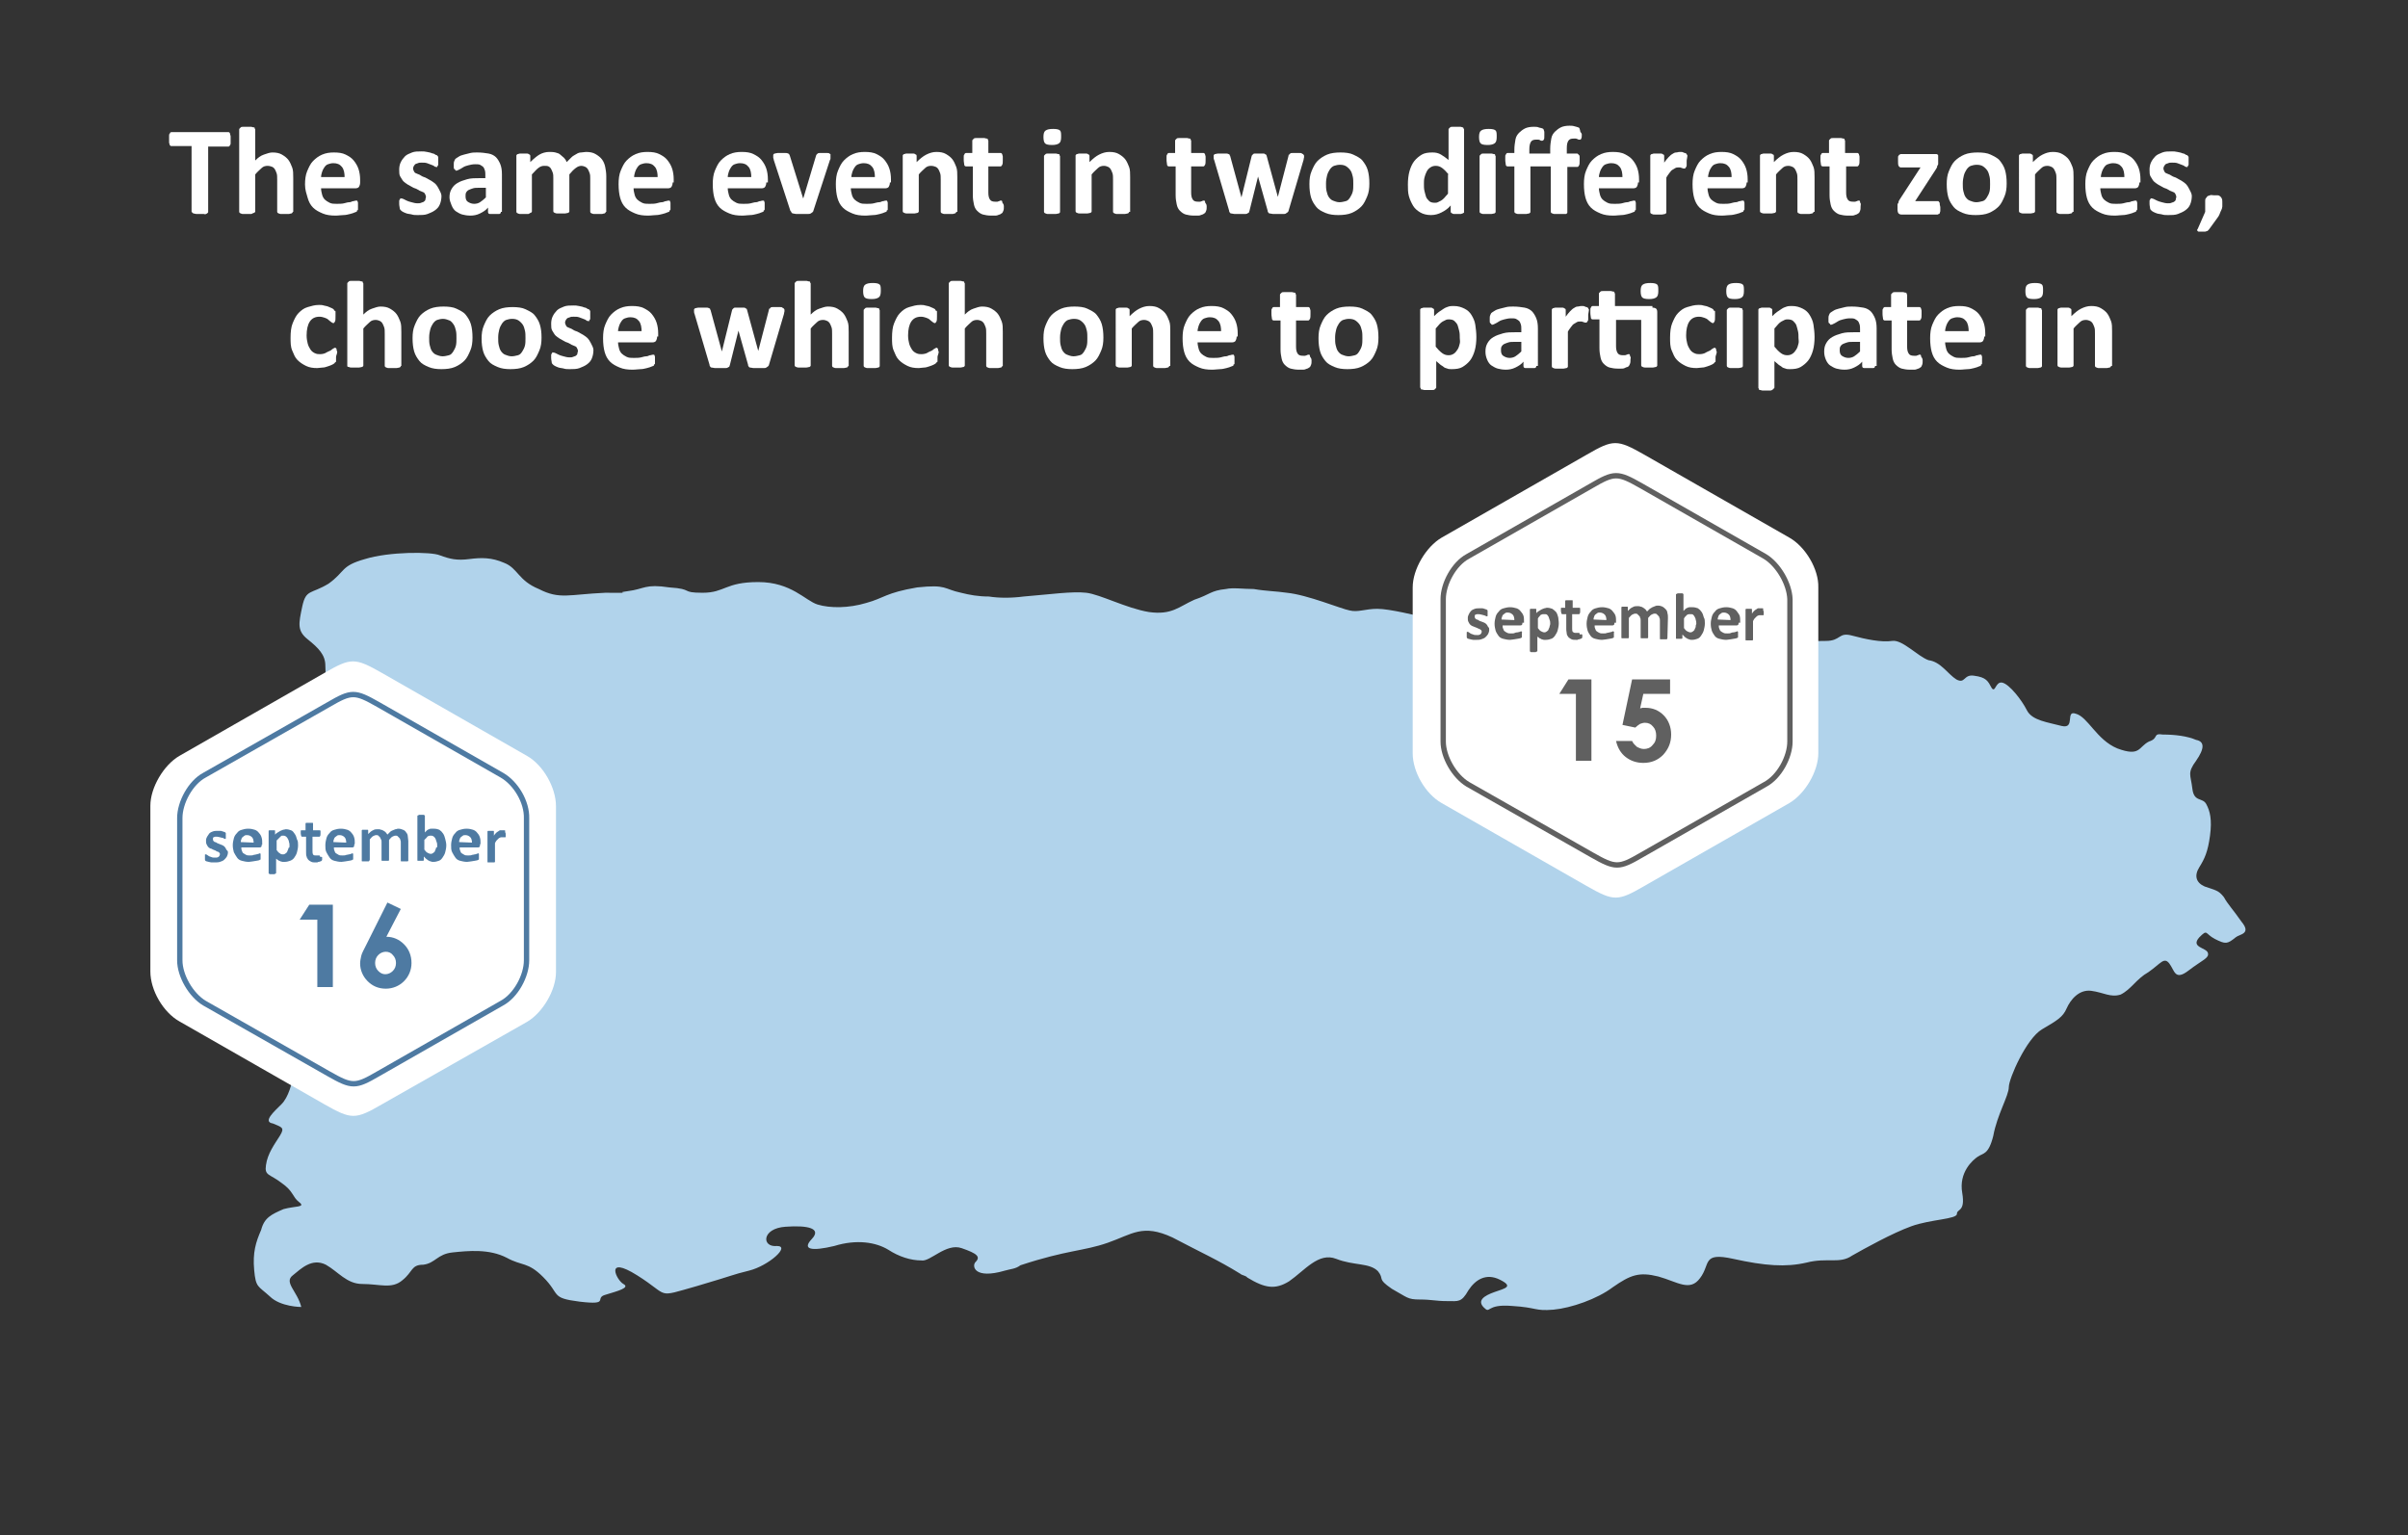
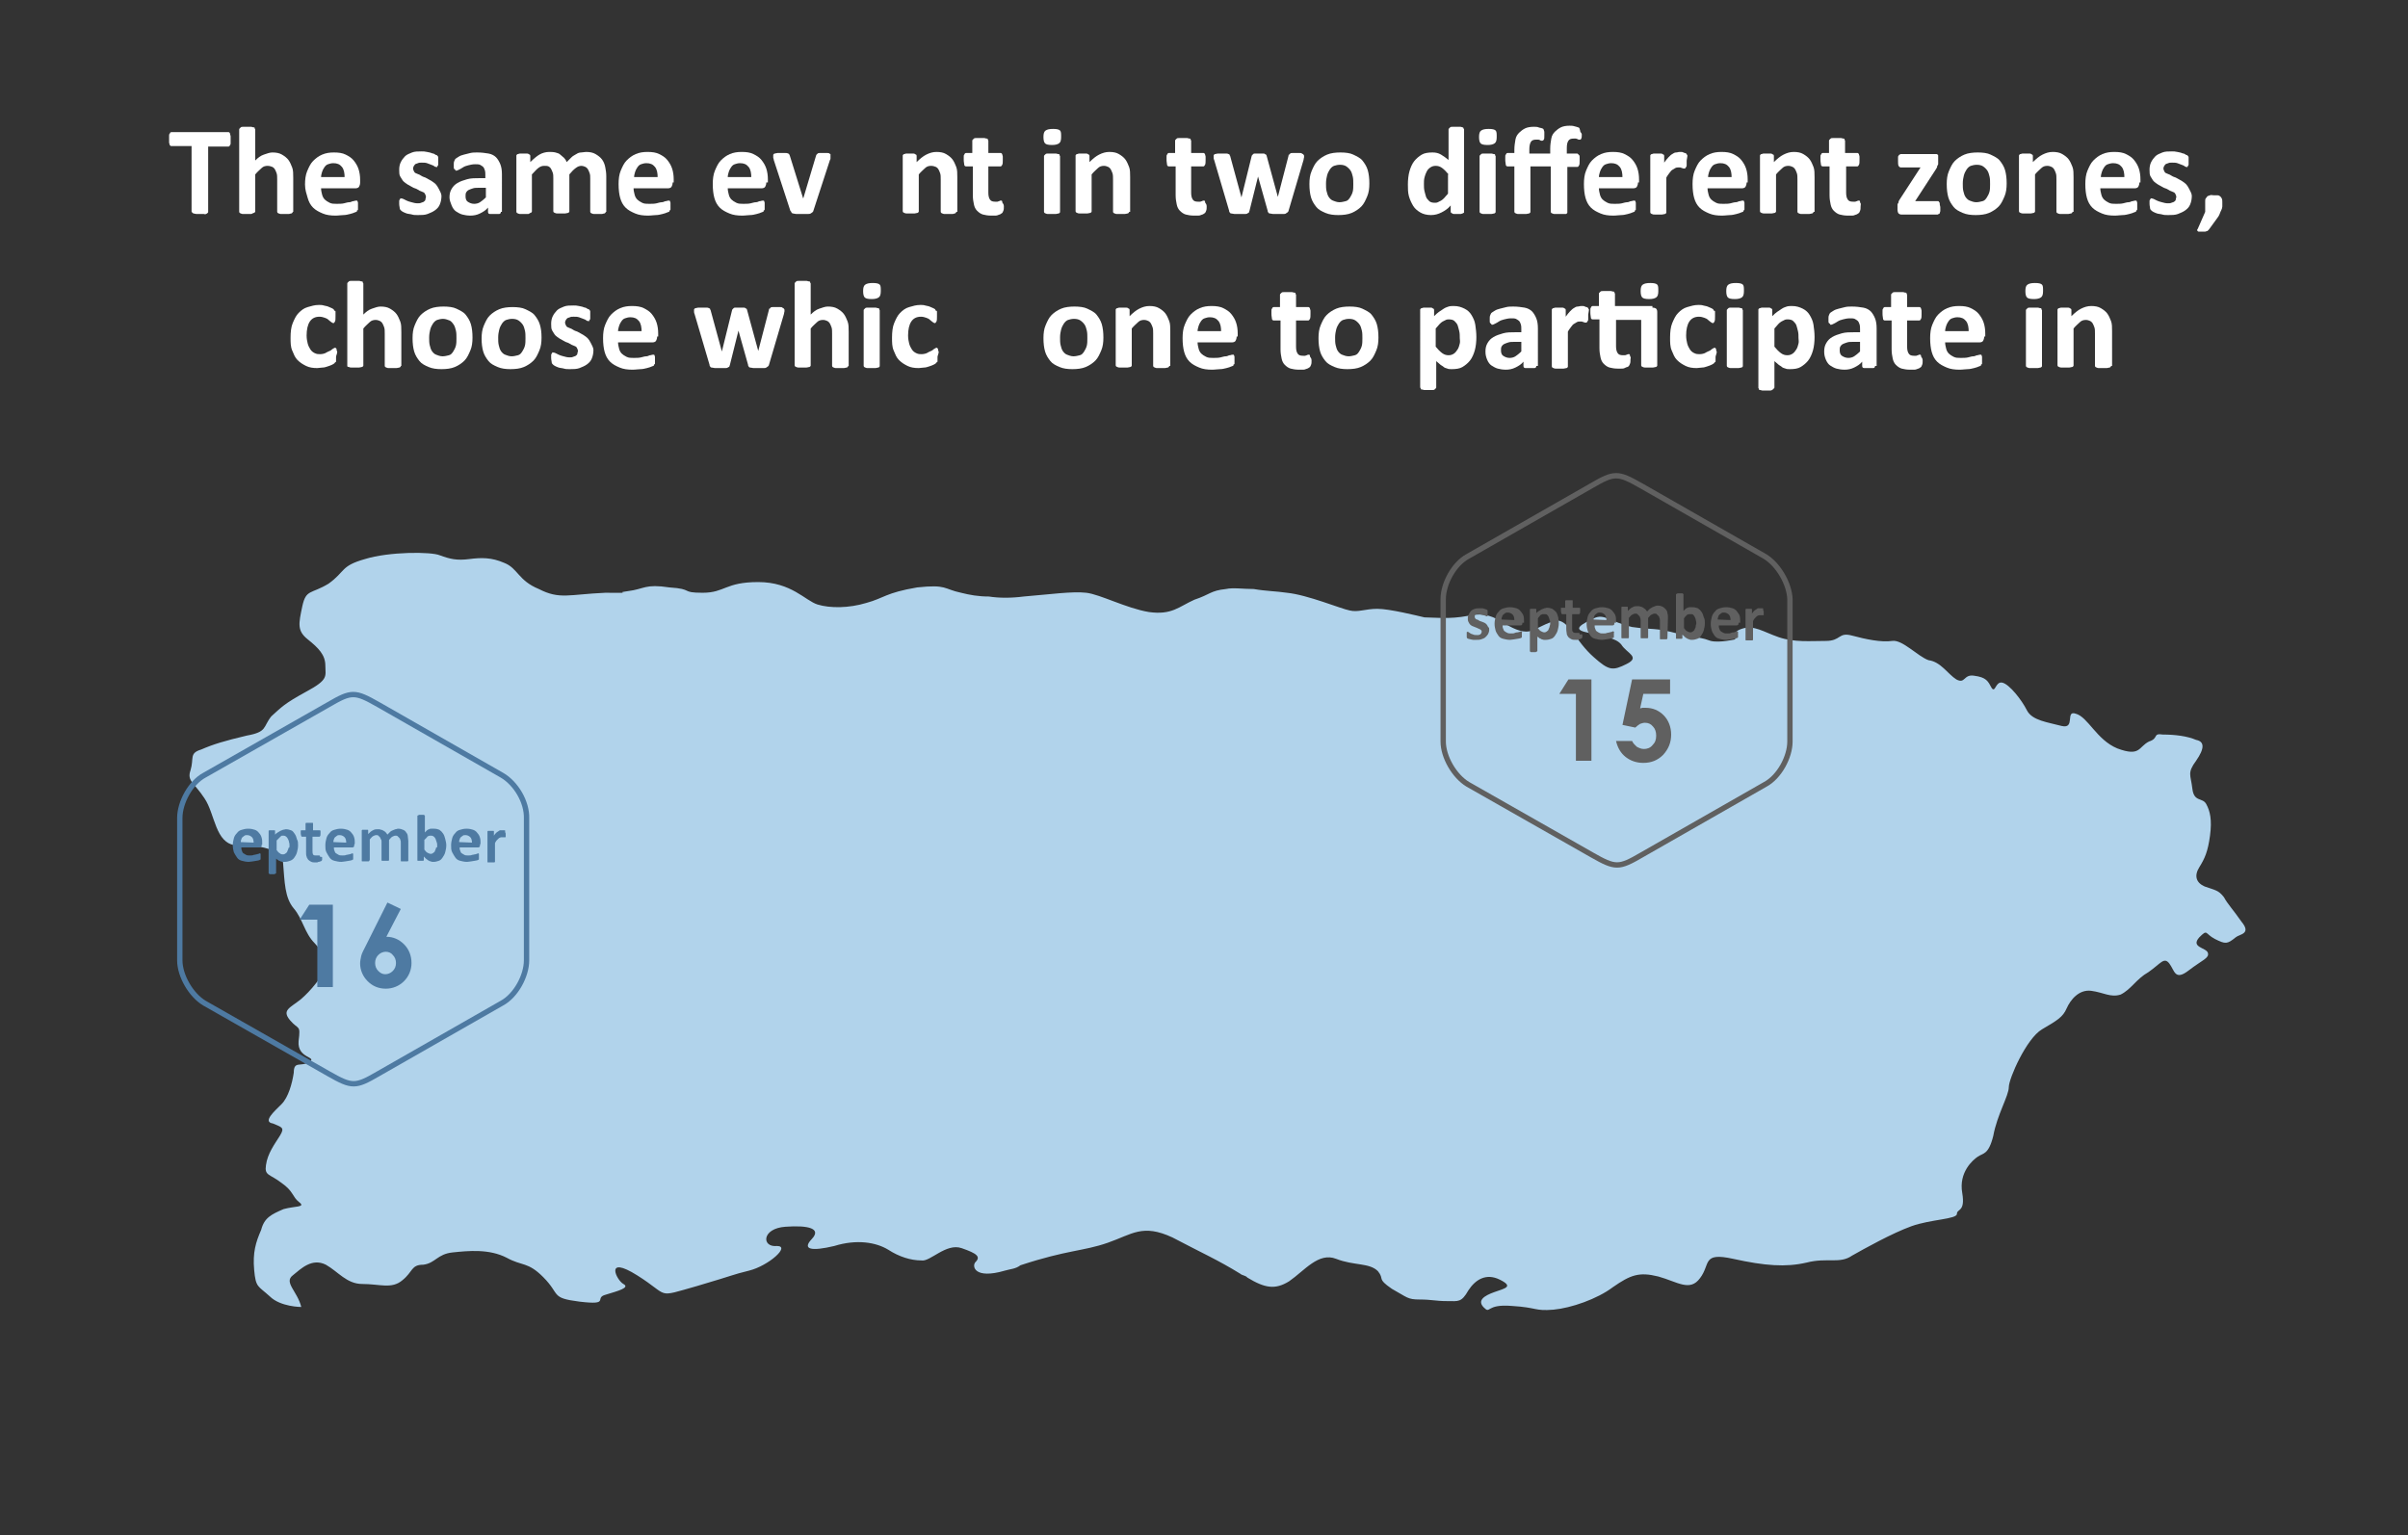
<svg xmlns="http://www.w3.org/2000/svg" version="1.1" id="Layer_1" x="0px" y="0px" viewBox="0 0 450 287" style="enable-background:new 0 0 450 287;" xml:space="preserve">
  <rect x="0" y="0" width="450" height="287" fill="#333333" stroke="none" />
  <style type="text/css">
	.st0{fill:#B1D3EB;}
	.st1{fill:#FFFFFF;}
	.st2{fill:none;stroke:#606060;stroke-miterlimit:10;}
	.st3{fill:none;stroke:#4E7AA2;stroke-miterlimit:10;}
	.st4{fill:#606060;}
	.st5{fill:#4E7AA2;}
	.st6{fill:none;}
	.st7{enable-background:new    ;}
</style>
  <path class="st0" d="M418.9,172.3c-1.6-2.3-2.6-3.3-3.3-4.6c-1-1.3-1.6-1.3-3.6-2c-1.6-0.7-2-2-1-3.6s1.6-2.9,2-5.9s0-4.6-0.7-5.9  c-0.7-1.3-2.3-0.3-2.6-2.9c-0.3-2.6-1-2.9,0.7-5.2c1.6-2.3,1.6-3.6,0-3.9c-1.6-0.7-3.9-1-6.2-1c-2-0.3-0.7,0.7-2.6,1.3  c-2,1-1.6,2.9-5.9,1.3c-3.9-1.6-5.5-5.9-7.8-6.5c-2-0.7,0,2.9-2.6,2.3c-2.6-0.7-5.5-1-6.5-2.9c-1-2-3.3-4.9-4.6-5.2  c-1.3-0.3-1.3,2-2,1c-0.7-1.3-1-2-3.3-2.3c-2-0.3-1.6,1.6-3.3,0.7c-1.6-1-2.9-3.3-5.2-3.6c-2-0.7-4.9-3.9-6.8-3.6  c-2,0.3-4.9-0.3-7.5-1s-2,1-4.9,1s-5.9,0.3-8.8-0.7s-4.6-2.3-6.8-1.6c-2.3,0.7-1.3,2-1.3,2s-2.9,0.7-4.6,0.3c-2-0.7-1-0.3-5.9-1.3  c-4.9-1.3-4.6-0.7-8.8-1.3c-4.2-1-5.2-2.6-7.2-1.6s-4.2,2-1.3,2.6c2.9,0.7,5.5,1,6.5,2.3c1,1.6,3.6,2.3,1,3.6s-3.3,1.3-6.2-1.3  c-3.3-2.9-4.6-6.8-6.8-6.8c-2,0.3-3.6,1.6-5.2,2c-1.6,0.3-3.3-0.7-4.9-1.6c-1.6-1-3.3-2-6.5-1.3c-3.6,0.7-6.5,0.3-8.2,0.3  c-1.3-0.3-6.5-1.6-8.8-1.6s-3.6,0.7-5.2,0.3c-1.6-0.3-7.8-2.9-11.7-3.3c-2-0.3-3.9-0.3-6.2-0.7c-2,0-3.9-0.3-5.2,0  c-2.9,0.3-2.9,1-5.9,2c-2.9,1.3-4.2,2.9-8.5,2.3c-4.2-0.7-9.1-3.3-11.7-3.6c-2.6-0.3-6.8,0.3-11.7,0.7c-2.3,0.3-4.6,0.3-6.5,0  c-2,0-3.6-0.3-5.2-0.7c-3.3-0.7-2.6-1.6-8.2-1c-5.9,1-6.2,2-9.5,2.9c-3.3,1-6.8,1-9.1,0.3s-4.9-4.2-11.1-4.2s-6.2,2-10.4,2  s-1.6-0.7-6.2-1c-4.6-0.7-4.6,0.3-7.8,0.7s2.6,0.3-4.2,0.3c-6.8,0.3-8.5,1.3-12.4-0.7c-3.9-1.6-3.9-3.9-6.5-4.9  c-2.3-1-4.2-1-6.5-0.7s-3.6,0-5.5-0.7c-1.6-0.7-9.5-0.7-14,0.7c-4.6,1.3-3.6,2.3-6.8,4.6c-3.3,2-4.2,1-4.9,4.2c-0.7,3.3-1,4.6,1,6.2  s3.3,2.9,3.3,4.9s0.7,2.6-3.6,4.9c-4.2,2.3-4.6,2.9-6.5,4.6c-1.6,2-0.7,2.9-4.6,3.6c-4.2,1-6.2,1.6-8.5,2.6c-2.3,0.7-1.3,1.6-2,3.9  c-0.7,2,0.7,2.3,2.6,5.2c2,2.9,2,8.5,5.9,8.8c0.7,0,8.5-0.3,8.8,3.3s0.3,6.5,2,8.5s2,4.6,3.9,6.5c1.6,2,3.6,2.9,2.3,4.6  c-1.3,2-2.9,4.2-4.9,5.9c-2,1.6-3.6,2-2,3.9s2,0.7,1.6,3.9c-0.3,3.3,3.6,2.9,2,3.9s-2.9-0.3-2.9,2c-0.3,2-1,4.6-2.3,5.9  c-1.3,1.3-3.6,3.3-1.6,3.6c1.6,0.7,2.3,0.7,1.3,2.3s-2.3,3.3-2.6,5.5c-0.3,2,0.7,1.6,2.9,3.3c2.3,1.6,2,2.6,3.3,3.6  s-0.7,0.7-2.9,1.3c-2.3,1-3.6,1.6-4.2,3.9c-1,2.3-1.6,4.2-1.3,7.5s0.7,2.9,2.9,4.9c2,2,5.9,2,5.9,2c-0.7-2.9-3.3-4.6-1.6-5.9  c1.6-1.3,3.6-3.3,6.2-2c2.3,1.3,3.9,3.6,6.8,3.6c3.3,0,5.5,1,7.5-0.7c2-1.6,1.6-2.9,3.9-2.9c2.3-0.3,2.6-2,5.5-2.3s6.8-0.7,10.1,1  c2.9,1.6,3.9,0.7,6.8,3.6c3.3,3.3,1.3,3.9,6.8,4.6c5.9,0.7,2.6-0.7,4.9-1.3c2.3-0.7,4.6-1.3,3.3-2c-1.3-0.7-3.6-5.5,2.6-1.6  s3.3,4.2,11.1,2c7.8-2.3,6.2-2,9.8-2.9s7.8-4.6,5.2-4.6c-2.9,0.3-2.9-3.3,1.6-3.6c4.2-0.3,6.8,0.3,4.9,2.3s0,2.3,4.2,1.3  c4.2-1.3,7.8-0.7,10.1,0.7c2,1.3,4.2,2,6.2,2c1.6,0.3,4.6-3.3,7.5-2.3s3.6,1.6,2.6,2.6c-0.7,0.7-0.3,3.3,5.5,1.6c1-0.3,2-0.3,2.9-1  c8.8-2.9,11.7-2.6,16.3-4.2c4.6-1.6,6.5-3.6,12.1-1c5.5,2.9,8.5,4.2,12.7,6.8c0.3,0.3,1,0.3,1.3,0.7c3.3,2,5.2,2.3,7.8,0.7  c2.9-2,5.5-5.5,8.8-4.2s6.2,0.7,7.8,2.3c1.3,1.6-0.3,1.3,2.6,3.3c2.9,1.6,2.9,2,5.2,2s2.9,0.3,5.2,0.3c2,0,2.6,0.3,3.9-2  c1.3-2,3.3-3.3,5.9-2s1,1.6-1,2.3s-3.3,1.6-2,2.9s0.3-0.7,5.2-0.3c4.9,0.3,4.2,1,7.8,0.7c3.3-0.3,8.2-2,11.1-4.2  c3.3-2.3,4.9-2.9,8.5-2c3.6,1,5.9,2.9,7.8,0.3c2-2.6,0.3-4.9,6.2-3.6c5.9,1.3,9.8,1.6,13.7,0.7c3.9-1,6.2,0.3,8.5-1.3  c2.3-1.3,7.5-4.2,11.1-5.5s8.5-1.3,8.5-2.3s1.6-0.3,1-3.9c-0.7-3.9,2-6.2,2.9-6.8c1-0.7,2-0.3,2.9-3.9c0.7-3.9,2.9-7.5,2.9-9.1  s3.3-9.1,6.2-10.8s3.9-2.3,4.6-3.9c0.7-1.6,2.3-3.6,4.6-3.3c2.3,0.3,3.6,1.3,5.5,0.7c2-1,2.9-2.9,5.2-4.2c2.3-1.6,2.9-2.9,3.9-1.6  c1,1.3,1,3.3,3.6,1.3s3.9-2.3,3.6-3.3s-3.3-1-1.6-2.9c1.6-1.6,1-0.7,2.9,0.3c2,1,2.3,1,3.9-0.3C418.5,174.6,420.8,174.6,418.9,172.3  " />
  <g>
    <g>
      <g>
        <g>
          <g>
-             <path class="st1" d="M334.4,100.5L307.3,85c-5.1-2.9-5.8-2.9-10.8,0l-27.1,15.5c-2.9,1.7-5.4,5.9-5.4,9.3v31       c0,3.5,2.4,7.6,5.4,9.3l27.1,15.5c5.1,2.9,5.8,2.9,10.8,0l27.1-15.5c2.9-1.7,5.4-5.9,5.4-9.3v-31       C339.9,106.4,337.4,102.2,334.4,100.5z" />
-           </g>
+             </g>
        </g>
      </g>
    </g>
  </g>
  <g>
    <g>
      <g>
        <g>
          <path class="st2" d="M329.8,104l-23.1-13.2c-4.4-2.5-5-2.5-9.3,0L274.3,104c-2.6,1.4-4.6,5.1-4.6,8v26.6c0,2.9,2.1,6.5,4.6,8      l23.2,13.2c4.4,2.5,5,2.5,9.3,0l23.1-13.2c2.6-1.4,4.6-5.1,4.6-8V112C334.4,109.1,332.3,105.5,329.8,104z" />
        </g>
      </g>
    </g>
  </g>
  <g>
    <g>
      <g>
        <g>
-           <path class="st1" d="M98.5,141.3l-27.1-15.5c-5.1-2.9-5.8-2.9-10.8,0l-27.1,15.5c-2.9,1.7-5.4,5.9-5.4,9.3v31      c0,3.5,2.4,7.6,5.4,9.3l27.1,15.5c5.1,2.9,5.8,2.9,10.8,0L98.5,191c2.9-1.7,5.4-5.9,5.4-9.3v-31      C103.9,147.2,101.5,143,98.5,141.3z" />
-         </g>
+           </g>
      </g>
    </g>
  </g>
  <g>
    <g>
      <g>
        <g>
          <path class="st3" d="M93.8,144.9l-23.1-13.2c-4.4-2.5-5-2.5-9.3,0l-23.2,13.2c-2.6,1.4-4.6,5.1-4.6,8v26.6c0,2.9,2.1,6.5,4.6,8      l23.2,13.2c4.4,2.5,5,2.5,9.3,0l23.1-13.2c2.6-1.4,4.6-5.1,4.6-8V153C98.5,149.9,96.4,146.4,93.8,144.9z" />
        </g>
      </g>
    </g>
  </g>
  <g>
    <path class="st4" d="M293.1,127h4.3v15.2h-2.9v-12.5h-3.1L293.1,127z" />
    <path class="st4" d="M305,127h7.1v2.7h-5l-0.6,2.7c0.2,0,0.3-0.1,0.5-0.1s0.3,0,0.5,0c1.4,0,2.5,0.5,3.4,1.4s1.4,2.2,1.4,3.6   c0,1.5-0.5,2.7-1.5,3.8c-1,1-2.2,1.5-3.7,1.5c-1.3,0-2.4-0.4-3.3-1.1s-1.5-1.7-1.8-3h3c0.2,0.5,0.6,0.8,0.9,1.1   c0.4,0.2,0.8,0.4,1.3,0.4c0.6,0,1.2-0.2,1.6-0.7c0.5-0.5,0.7-1,0.7-1.8c0-0.7-0.2-1.3-0.6-1.7c-0.4-0.5-0.9-0.7-1.5-0.7   c-0.3,0-0.6,0.1-0.9,0.2c-0.3,0.2-0.6,0.4-0.9,0.7l-2.4-0.5L305,127z" />
  </g>
  <g>
    <path class="st4" d="M278.3,117.7c0,0.3-0.1,0.6-0.2,0.8c-0.1,0.2-0.3,0.4-0.5,0.6s-0.5,0.3-0.8,0.4s-0.6,0.1-0.9,0.1   c-0.2,0-0.4,0-0.6,0s-0.4-0.1-0.5-0.1s-0.3-0.1-0.4-0.1s-0.2-0.1-0.2-0.1s-0.1-0.1-0.1-0.2s0-0.2,0-0.4c0-0.1,0-0.2,0-0.3   s0-0.1,0-0.2c0,0,0-0.1,0.1-0.1h0.1c0,0,0.1,0,0.2,0.1s0.2,0.1,0.3,0.2c0.1,0.1,0.3,0.1,0.5,0.2s0.4,0.1,0.6,0.1c0.1,0,0.3,0,0.4,0   s0.2-0.1,0.3-0.1c0.1-0.1,0.1-0.1,0.2-0.2c0-0.1,0.1-0.2,0.1-0.3c0-0.1,0-0.2-0.1-0.3c-0.1-0.1-0.2-0.2-0.3-0.2   c-0.1-0.1-0.3-0.1-0.4-0.2c-0.2-0.1-0.3-0.1-0.5-0.2s-0.3-0.1-0.5-0.2s-0.3-0.2-0.4-0.3c-0.1-0.1-0.2-0.3-0.3-0.5   c-0.1-0.2-0.1-0.4-0.1-0.7c0-0.3,0.1-0.5,0.2-0.7s0.2-0.4,0.4-0.6c0.2-0.2,0.4-0.3,0.7-0.4c0.3-0.1,0.6-0.1,0.9-0.1   c0.2,0,0.3,0,0.5,0s0.3,0.1,0.4,0.1s0.2,0.1,0.3,0.1s0.2,0.1,0.2,0.1l0.1,0.1v0.1c0,0,0,0.1,0,0.2s0,0.1,0,0.2s0,0.2,0,0.3   s0,0.1,0,0.2c0,0,0,0.1-0.1,0.1s-0.1,0-0.1,0s-0.1,0-0.2-0.1c-0.1,0-0.2-0.1-0.3-0.1c-0.1,0-0.3-0.1-0.4-0.1s-0.3-0.1-0.5-0.1   c-0.1,0-0.3,0-0.4,0s-0.2,0.1-0.3,0.1c-0.1,0.1-0.1,0.1-0.1,0.2s0,0.1,0,0.2s0,0.2,0.1,0.3c0.1,0.1,0.2,0.2,0.3,0.2   s0.3,0.1,0.4,0.2s0.3,0.1,0.5,0.2s0.3,0.1,0.5,0.2s0.3,0.2,0.4,0.3s0.2,0.3,0.3,0.5C278.3,117.3,278.3,117.5,278.3,117.7z" />
    <path class="st4" d="M284.5,116.4c0,0.2,0,0.3-0.1,0.4s-0.2,0.1-0.3,0.1h-3.3c0,0.2,0,0.4,0.1,0.6s0.1,0.4,0.3,0.5   c0.1,0.1,0.3,0.2,0.5,0.3c0.2,0.1,0.4,0.1,0.7,0.1c0.3,0,0.5,0,0.7-0.1s0.4-0.1,0.5-0.1s0.3-0.1,0.4-0.1s0.2-0.1,0.2-0.1h0.1   c0,0,0,0,0.1,0.1s0,0.1,0,0.2s0,0.2,0,0.3c0,0.1,0,0.2,0,0.2c0,0.1,0,0.1,0,0.2v0.1c0,0,0,0.1-0.1,0.1c0,0-0.1,0.1-0.2,0.1   s-0.3,0.1-0.5,0.1s-0.4,0.1-0.6,0.1s-0.5,0.1-0.8,0.1c-0.5,0-0.9-0.1-1.3-0.2s-0.7-0.3-0.9-0.6s-0.4-0.6-0.5-0.9   c-0.1-0.4-0.2-0.8-0.2-1.3s0.1-0.9,0.2-1.3s0.3-0.7,0.6-1c0.2-0.3,0.5-0.5,0.9-0.6s0.7-0.2,1.2-0.2s0.8,0.1,1.2,0.2   c0.3,0.1,0.6,0.3,0.8,0.6c0.2,0.2,0.4,0.5,0.5,0.8s0.1,0.7,0.1,1.1v0.2H284.5z M283,115.9c0-0.4-0.1-0.8-0.3-1s-0.5-0.4-0.9-0.4   c-0.2,0-0.4,0-0.5,0.1s-0.3,0.2-0.4,0.3c-0.1,0.1-0.2,0.3-0.2,0.4c-0.1,0.2-0.1,0.3-0.1,0.5L283,115.9L283,115.9z" />
    <path class="st4" d="M291.3,116.5c0,0.5-0.1,0.9-0.2,1.3s-0.3,0.7-0.5,1s-0.4,0.5-0.7,0.6s-0.6,0.2-1,0.2c-0.2,0-0.3,0-0.4,0   s-0.3-0.1-0.4-0.1c-0.1-0.1-0.2-0.1-0.4-0.2c-0.1-0.1-0.2-0.2-0.4-0.3v2.6v0.1l-0.1,0.1c-0.1,0-0.1,0-0.2,0.1c-0.1,0-0.2,0-0.4,0   c-0.2,0-0.3,0-0.4,0s-0.2,0-0.2-0.1c-0.1,0-0.1,0-0.1-0.1v-0.1V114v-0.1l0.1-0.1c0,0,0.1,0,0.2,0s0.2,0,0.3,0c0.1,0,0.2,0,0.3,0   s0.2,0,0.2,0s0.1,0,0.1,0.1v0.1v0.6c0.2-0.2,0.3-0.3,0.5-0.4s0.3-0.2,0.5-0.3s0.3-0.1,0.5-0.2c0.2,0,0.3-0.1,0.5-0.1   c0.4,0,0.7,0.1,1,0.2c0.3,0.2,0.5,0.4,0.7,0.6c0.2,0.3,0.3,0.6,0.4,1C291.2,115.7,291.3,116,291.3,116.5z M289.7,116.6   c0-0.2,0-0.5-0.1-0.7s-0.1-0.4-0.2-0.6s-0.2-0.3-0.3-0.4c-0.1-0.1-0.3-0.1-0.5-0.1c-0.1,0-0.2,0-0.3,0c-0.1,0-0.2,0.1-0.3,0.1   s-0.2,0.2-0.3,0.3c-0.1,0.1-0.2,0.2-0.3,0.4v1.8c0.2,0.3,0.4,0.5,0.6,0.6s0.4,0.2,0.6,0.2s0.4-0.1,0.5-0.2s0.3-0.2,0.3-0.4   c0.1-0.2,0.2-0.4,0.2-0.6C289.6,117,289.7,116.8,289.7,116.6z" />
    <path class="st4" d="M295.7,118.7c0,0.2,0,0.3,0,0.4s-0.1,0.2-0.1,0.2s-0.1,0.1-0.2,0.1s-0.2,0.1-0.3,0.1c-0.1,0-0.2,0-0.3,0.1   c-0.1,0-0.2,0-0.3,0c-0.3,0-0.6,0-0.8-0.1c-0.2-0.1-0.4-0.2-0.6-0.4c-0.1-0.2-0.3-0.4-0.3-0.6s-0.1-0.5-0.1-0.9v-2.8H292   c-0.1,0-0.1,0-0.2-0.1c0-0.1-0.1-0.3-0.1-0.5c0-0.1,0-0.2,0-0.3s0-0.1,0-0.2c0,0,0-0.1,0.1-0.1h0.1h0.6v-1.2v-0.1l0.1-0.1   c0.1,0,0.1,0,0.2,0s0.2,0,0.4,0c0.2,0,0.3,0,0.4,0s0.2,0,0.2,0c0.1,0,0.1,0,0.1,0.1v0.1v1.2h1.2h0.1l0.1,0.1c0,0,0,0.1,0,0.2   s0,0.2,0,0.3c0,0.2,0,0.4-0.1,0.5c0,0.1-0.1,0.1-0.2,0.1h-1.2v2.6c0,0.3,0,0.5,0.1,0.7c0.1,0.1,0.3,0.2,0.5,0.2c0.1,0,0.2,0,0.2,0   s0.1,0,0.2,0s0.1,0,0.1,0h0.1c0,0,0,0,0.1,0c0,0,0,0,0.1,0.1c0,0,0,0.1,0,0.2C295.7,118.5,295.7,118.6,295.7,118.7z" />
    <path class="st4" d="M301.7,116.4c0,0.2,0,0.3-0.1,0.4s-0.2,0.1-0.3,0.1H298c0,0.2,0,0.4,0.1,0.6s0.1,0.4,0.3,0.5   c0.1,0.1,0.3,0.2,0.5,0.3c0.2,0.1,0.4,0.1,0.7,0.1c0.3,0,0.5,0,0.7-0.1c0.2,0,0.4-0.1,0.5-0.1s0.3-0.1,0.4-0.1s0.2-0.1,0.2-0.1h0.1   c0,0,0,0,0.1,0.1s0,0.1,0,0.2s0,0.2,0,0.3c0,0.1,0,0.2,0,0.2c0,0.1,0,0.1,0,0.2v0.1c0,0,0,0.1-0.1,0.1c0,0-0.1,0.1-0.2,0.1   s-0.3,0.1-0.5,0.1s-0.4,0.1-0.6,0.1s-0.5,0.1-0.8,0.1c-0.5,0-0.9-0.1-1.3-0.2s-0.7-0.3-0.9-0.6s-0.4-0.6-0.5-0.9s-0.2-0.8-0.2-1.3   s0.1-0.9,0.2-1.3s0.3-0.7,0.6-1c0.2-0.3,0.5-0.5,0.9-0.6c0.3-0.1,0.7-0.2,1.2-0.2s0.8,0.1,1.2,0.2c0.3,0.1,0.6,0.3,0.8,0.6   c0.2,0.2,0.4,0.5,0.5,0.8s0.1,0.7,0.1,1.1v0.2H301.7z M300.2,115.9c0-0.4-0.1-0.8-0.3-1s-0.5-0.4-0.9-0.4c-0.2,0-0.4,0-0.5,0.1   s-0.3,0.2-0.4,0.3s-0.2,0.3-0.2,0.4c-0.1,0.2-0.1,0.3-0.1,0.5L300.2,115.9L300.2,115.9z" />
    <path class="st4" d="M311.6,119.3L311.6,119.3l-0.1,0.2c-0.1,0-0.1,0-0.2,0s-0.2,0-0.4,0c-0.2,0-0.3,0-0.4,0s-0.2,0-0.2,0   s-0.1,0-0.1-0.1v-0.1V116c0-0.2,0-0.4-0.1-0.5c0-0.2-0.1-0.3-0.2-0.4s-0.2-0.2-0.3-0.3c-0.1-0.1-0.2-0.1-0.4-0.1   c-0.2,0-0.4,0.1-0.6,0.2s-0.4,0.4-0.6,0.6v3.6v0.1l-0.1,0.1c0,0-0.1,0-0.2,0s-0.2,0-0.4,0c-0.2,0-0.3,0-0.4,0s-0.2,0-0.2,0   s-0.1,0-0.1-0.1v-0.1V116c0-0.2,0-0.4-0.1-0.5c0-0.2-0.1-0.3-0.2-0.4s-0.2-0.2-0.3-0.3s-0.2-0.1-0.4-0.1c-0.2,0-0.4,0.1-0.6,0.2   s-0.4,0.4-0.6,0.6v3.6v0.1l-0.1,0.1c0,0-0.1,0-0.2,0s-0.2,0-0.4,0s-0.3,0-0.4,0s-0.2,0-0.2,0s-0.1,0-0.1-0.1v-0.1v-5.5v-0.1   l0.1-0.1c0.1,0,0.1,0,0.2,0s0.2,0,0.3,0c0.1,0,0.2,0,0.3,0s0.2,0,0.2,0s0.1,0,0.1,0.1v0.1v0.6c0.3-0.3,0.6-0.6,0.9-0.7   c0.3-0.2,0.6-0.2,0.9-0.2c0.2,0,0.4,0,0.6,0.1c0.2,0,0.3,0.1,0.5,0.2c0.1,0.1,0.3,0.2,0.4,0.3s0.2,0.3,0.3,0.4   c0.2-0.2,0.3-0.3,0.5-0.5c0.2-0.1,0.3-0.2,0.5-0.3s0.3-0.1,0.5-0.2s0.3-0.1,0.5-0.1c0.4,0,0.7,0.1,0.9,0.2c0.2,0.1,0.4,0.3,0.6,0.5   s0.3,0.5,0.3,0.7c0.1,0.3,0.1,0.6,0.1,0.9L311.6,119.3L311.6,119.3z" />
    <path class="st4" d="M318.6,116.5c0,0.5-0.1,0.9-0.2,1.3s-0.3,0.7-0.5,1s-0.4,0.5-0.7,0.6c-0.3,0.1-0.6,0.2-1,0.2   c-0.2,0-0.4,0-0.5-0.1c-0.2,0-0.3-0.1-0.5-0.2s-0.3-0.2-0.4-0.3c-0.1-0.1-0.3-0.3-0.4-0.4v0.6v0.1l-0.1,0.1c0,0-0.1,0-0.2,0   s-0.2,0-0.3,0c-0.1,0-0.2,0-0.3,0c-0.1,0-0.2,0-0.2,0c-0.1,0-0.1,0-0.1-0.1v-0.1v-8v-0.1l0.1-0.1c0.1,0,0.1,0,0.2-0.1   c0.1,0,0.2,0,0.4,0s0.3,0,0.4,0s0.2,0,0.2,0.1c0.1,0,0.1,0,0.1,0.1s0,0.1,0,0.1v3c0.1-0.1,0.3-0.3,0.4-0.4s0.3-0.2,0.4-0.2   c0.1-0.1,0.3-0.1,0.4-0.1s0.3,0,0.5,0c0.4,0,0.7,0.1,1,0.2c0.3,0.2,0.5,0.4,0.7,0.7c0.2,0.3,0.3,0.6,0.4,1   C318.6,115.7,318.6,116.1,318.6,116.5z M317,116.6c0-0.2,0-0.5-0.1-0.7c0-0.2-0.1-0.4-0.2-0.6s-0.2-0.3-0.3-0.4   c-0.1-0.1-0.3-0.1-0.5-0.1c-0.1,0-0.2,0-0.3,0c-0.1,0-0.2,0.1-0.3,0.1c-0.1,0.1-0.2,0.2-0.3,0.3s-0.2,0.2-0.3,0.4v1.8   c0.2,0.3,0.4,0.5,0.6,0.6s0.4,0.2,0.6,0.2s0.4-0.1,0.5-0.2s0.3-0.2,0.3-0.4c0.1-0.2,0.2-0.3,0.2-0.6S317,116.8,317,116.6z" />
    <path class="st4" d="M324.9,116.4c0,0.2,0,0.3-0.1,0.4s-0.2,0.1-0.3,0.1h-3.3c0,0.2,0,0.4,0.1,0.6s0.1,0.4,0.3,0.5   c0.1,0.1,0.3,0.2,0.5,0.3c0.2,0.1,0.4,0.1,0.7,0.1c0.3,0,0.5,0,0.7-0.1s0.4-0.1,0.5-0.1s0.3-0.1,0.4-0.1s0.2-0.1,0.2-0.1h0.1   c0,0,0,0,0.1,0.1c0,0,0,0.1,0,0.2s0,0.2,0,0.3c0,0.1,0,0.2,0,0.2c0,0.1,0,0.1,0,0.2v0.1c0,0,0,0.1-0.1,0.1c0,0-0.1,0.1-0.2,0.1   s-0.3,0.1-0.5,0.1s-0.4,0.1-0.6,0.1s-0.5,0.1-0.8,0.1c-0.5,0-0.9-0.1-1.3-0.2s-0.7-0.3-0.9-0.6s-0.4-0.6-0.5-0.9s-0.2-0.8-0.2-1.3   s0.1-0.9,0.2-1.3s0.3-0.7,0.6-1c0.2-0.3,0.5-0.5,0.9-0.6c0.3-0.1,0.7-0.2,1.2-0.2s0.8,0.1,1.2,0.2c0.3,0.1,0.6,0.3,0.8,0.6   s0.4,0.5,0.5,0.8s0.1,0.7,0.1,1.1v0.2H324.9z M323.4,115.9c0-0.4-0.1-0.8-0.3-1c-0.2-0.2-0.5-0.4-0.9-0.4c-0.2,0-0.4,0-0.5,0.1   s-0.3,0.2-0.4,0.3s-0.2,0.3-0.2,0.4c-0.1,0.2-0.1,0.3-0.1,0.5L323.4,115.9L323.4,115.9z" />
    <path class="st4" d="M329.6,114.3c0,0.1,0,0.3,0,0.4s0,0.2,0,0.2s0,0.1-0.1,0.1h-0.1h-0.1h-0.1c0,0-0.1,0-0.2,0s-0.1,0-0.2,0   s-0.2,0-0.3,0.1c-0.1,0-0.2,0.1-0.3,0.2c-0.1,0.1-0.2,0.2-0.3,0.3s-0.2,0.3-0.3,0.5v3.4v0.1l-0.1,0.1c0,0-0.1,0-0.2,0s-0.2,0-0.4,0   s-0.3,0-0.4,0s-0.2,0-0.2,0s-0.1,0-0.1-0.1v-0.1V114v-0.1l0.1-0.1c0,0,0.1,0,0.2,0s0.2,0,0.3,0c0.1,0,0.2,0,0.3,0s0.2,0,0.2,0   s0.1,0,0.1,0.1v0.1v0.7c0.1-0.2,0.3-0.4,0.4-0.5s0.2-0.2,0.4-0.3c0.1-0.1,0.2-0.1,0.3-0.2c0.1,0,0.2,0,0.3,0c0.1,0,0.1,0,0.2,0   s0.1,0,0.2,0s0.1,0,0.2,0c0,0,0.1,0,0.1,0.1s0,0,0,0.1s0,0.1,0,0.1s0,0.1,0,0.2C329.6,114.1,329.6,114.2,329.6,114.3z" />
  </g>
  <g>
    <g>
      <path class="st5" d="M57.8,169.1h4.4v15.4h-2.9v-12.6H56L57.8,169.1z" />
      <path class="st5" d="M72.4,168.7l2.5,1.2l-2.7,5.2c1.3,0,2.4,0.5,3.3,1.4s1.4,2.1,1.4,3.5c0,1.3-0.5,2.5-1.4,3.4s-2.1,1.4-3.4,1.4    c-1.4,0-2.5-0.5-3.4-1.4s-1.4-2.1-1.4-3.3c0-0.5,0.1-0.9,0.2-1.4s0.5-1.2,1-2.2L72.4,168.7z M72.1,177.9c-0.5,0-1,0.2-1.4,0.6    c-0.4,0.4-0.6,0.9-0.6,1.5s0.2,1.1,0.6,1.5s0.8,0.6,1.3,0.6s1-0.2,1.4-0.6c0.4-0.4,0.6-0.9,0.6-1.5s-0.2-1.1-0.6-1.5    C73.1,178.1,72.6,177.9,72.1,177.9z" />
    </g>
    <g>
-       <path class="st5" d="M42.6,159.3c0,0.3-0.1,0.6-0.2,0.8s-0.3,0.4-0.5,0.6c-0.2,0.2-0.5,0.3-0.8,0.4c-0.3,0.1-0.6,0.1-1,0.1    c-0.2,0-0.4,0-0.6,0c-0.2,0-0.4-0.1-0.5-0.1s-0.3-0.1-0.4-0.1c-0.1,0-0.2-0.1-0.2-0.1s-0.1-0.1-0.1-0.2c0-0.1,0-0.2,0-0.4    c0-0.1,0-0.2,0-0.3s0-0.1,0-0.2s0-0.1,0.1-0.1h0.1c0,0,0.1,0,0.2,0.1c0.1,0.1,0.2,0.1,0.3,0.2c0.1,0.1,0.3,0.1,0.5,0.2    c0.2,0.1,0.4,0.1,0.6,0.1c0.1,0,0.3,0,0.4,0s0.2-0.1,0.3-0.1c0.1-0.1,0.1-0.1,0.2-0.2c0-0.1,0.1-0.2,0.1-0.3s0-0.2-0.1-0.3    s-0.2-0.2-0.3-0.2s-0.3-0.1-0.4-0.2c-0.2-0.1-0.3-0.1-0.5-0.2s-0.3-0.2-0.5-0.2c-0.2-0.1-0.3-0.2-0.4-0.3    c-0.1-0.1-0.2-0.3-0.3-0.5s-0.1-0.4-0.1-0.7s0.1-0.5,0.2-0.7c0.1-0.2,0.3-0.4,0.4-0.6c0.2-0.2,0.4-0.3,0.7-0.4s0.6-0.1,0.9-0.1    c0.2,0,0.3,0,0.5,0s0.3,0.1,0.4,0.1c0.1,0,0.2,0.1,0.3,0.1s0.2,0.1,0.2,0.1l0.1,0.1v0.1c0,0,0,0.1,0,0.2c0,0.1,0,0.1,0,0.2    c0,0.1,0,0.2,0,0.3s0,0.1,0,0.2c0,0,0,0.1-0.1,0.1H42c0,0-0.1,0-0.2-0.1s-0.2-0.1-0.3-0.1s-0.3-0.1-0.4-0.1s-0.3-0.1-0.5-0.1    c-0.1,0-0.3,0-0.4,0c-0.1,0-0.2,0.1-0.3,0.1c-0.1,0.1-0.1,0.1-0.1,0.2c0,0.1,0,0.1,0,0.2c0,0.1,0,0.2,0.1,0.3s0.2,0.2,0.3,0.2    s0.3,0.1,0.4,0.2c0.2,0.1,0.3,0.1,0.5,0.2s0.3,0.1,0.5,0.2s0.3,0.2,0.4,0.3s0.2,0.3,0.3,0.5S42.6,159,42.6,159.3z" />
      <path class="st5" d="M48.9,157.9c0,0.2,0,0.3-0.1,0.4s-0.2,0.1-0.3,0.1h-3.4c0,0.2,0,0.4,0.1,0.6s0.1,0.4,0.3,0.5s0.3,0.2,0.5,0.3    s0.4,0.1,0.7,0.1s0.5,0,0.7-0.1c0.2,0,0.4-0.1,0.5-0.1s0.3-0.1,0.4-0.1s0.2-0.1,0.2-0.1h0.1c0,0,0,0,0.1,0.1c0,0,0,0.1,0,0.2    s0,0.2,0,0.3s0,0.2,0,0.2c0,0.1,0,0.1,0,0.2v0.1c0,0,0,0.1-0.1,0.1s-0.1,0.1-0.2,0.1c-0.1,0-0.3,0.1-0.5,0.1s-0.4,0.1-0.6,0.1    c-0.2,0-0.5,0.1-0.8,0.1c-0.5,0-0.9-0.1-1.3-0.2c-0.4-0.1-0.7-0.3-0.9-0.6s-0.4-0.6-0.6-1c-0.1-0.4-0.2-0.8-0.2-1.3    s0.1-0.9,0.2-1.3c0.1-0.4,0.3-0.7,0.6-1c0.2-0.3,0.5-0.5,0.9-0.6c0.3-0.1,0.7-0.2,1.2-0.2s0.9,0.1,1.2,0.2s0.6,0.3,0.8,0.6    c0.2,0.2,0.4,0.5,0.5,0.9c0.1,0.3,0.1,0.7,0.1,1.1v0.2H48.9z M47.4,157.5c0-0.4-0.1-0.8-0.3-1s-0.5-0.4-0.9-0.4    c-0.2,0-0.4,0-0.5,0.1s-0.3,0.2-0.4,0.3c-0.1,0.1-0.2,0.3-0.2,0.4c-0.1,0.2-0.1,0.4-0.1,0.5L47.4,157.5L47.4,157.5z" />
      <path class="st5" d="M55.7,158c0,0.5-0.1,0.9-0.2,1.3c-0.1,0.4-0.3,0.7-0.5,1s-0.5,0.5-0.8,0.6s-0.6,0.2-1,0.2c-0.2,0-0.3,0-0.4,0    s-0.3-0.1-0.4-0.1c-0.1-0.1-0.3-0.1-0.4-0.2c-0.1-0.1-0.3-0.2-0.4-0.3v2.6v0.1l-0.1,0.1c0,0-0.1,0-0.2,0.1c-0.1,0-0.2,0-0.4,0    s-0.3,0-0.4,0s-0.2,0-0.2-0.1c-0.1,0-0.1-0.1-0.1-0.1v-0.1v-7.7v-0.1l0.1-0.1c0,0,0.1,0,0.2,0c0.1,0,0.2,0,0.3,0s0.2,0,0.3,0    s0.2,0,0.2,0c0.1,0,0.1,0,0.1,0.1v0.1v0.6c0.2-0.2,0.3-0.3,0.5-0.4c0.2-0.1,0.3-0.2,0.5-0.3s0.3-0.1,0.5-0.2    c0.2,0,0.4-0.1,0.5-0.1c0.4,0,0.7,0.1,1,0.2s0.5,0.4,0.7,0.7s0.3,0.6,0.4,1C55.7,157.2,55.7,157.6,55.7,158z M54.1,158.1    c0-0.2,0-0.5-0.1-0.7c0-0.2-0.1-0.4-0.2-0.6c-0.1-0.2-0.2-0.3-0.3-0.4c-0.1-0.1-0.3-0.2-0.5-0.2c-0.1,0-0.2,0-0.3,0    s-0.2,0.1-0.3,0.2s-0.2,0.2-0.3,0.3s-0.2,0.2-0.4,0.4v1.8c0.2,0.3,0.4,0.5,0.6,0.6c0.2,0.2,0.4,0.2,0.6,0.2c0.2,0,0.4-0.1,0.5-0.2    c0.1-0.1,0.3-0.2,0.3-0.4c0.1-0.2,0.2-0.4,0.2-0.6C54.1,158.5,54.1,158.3,54.1,158.1z" />
      <path class="st5" d="M60.2,160.3c0,0.2,0,0.3,0,0.4c0,0.1-0.1,0.2-0.1,0.2S60,161,59.9,161c-0.1,0-0.2,0.1-0.3,0.1s-0.2,0-0.3,0.1    c-0.1,0-0.2,0-0.3,0c-0.3,0-0.6,0-0.8-0.1s-0.4-0.2-0.6-0.4c-0.1-0.2-0.3-0.4-0.3-0.6c-0.1-0.2-0.1-0.5-0.1-0.9v-2.8h-0.7    c-0.1,0-0.1,0-0.2-0.1c0-0.1-0.1-0.3-0.1-0.5c0-0.1,0-0.2,0-0.3s0-0.1,0-0.2c0,0,0-0.1,0.1-0.1s0.1,0,0.1,0h0.7V154v-0.1l0.1-0.1    c0.1,0,0.1,0,0.2,0c0.1,0,0.2,0,0.4,0s0.3,0,0.4,0c0.1,0,0.2,0,0.2,0c0.1,0,0.1,0.1,0.1,0.1v0.1v1.2h1.2h0.1l0.1,0.1    c0,0,0,0.1,0,0.2c0,0.1,0,0.2,0,0.3c0,0.2,0,0.4-0.1,0.5c0,0.1-0.1,0.1-0.2,0.1h-1.2v2.6c0,0.3,0,0.5,0.1,0.7s0.3,0.2,0.5,0.2    c0.1,0,0.2,0,0.2,0c0.1,0,0.1,0,0.2,0c0.1,0,0.1,0,0.1,0h0.1c0,0,0,0,0.1,0c0,0,0,0,0.1,0.1s0,0.1,0,0.2    C60.2,160.1,60.2,160.2,60.2,160.3z" />
      <path class="st5" d="M66.2,157.9c0,0.2,0,0.3-0.1,0.4c-0.1,0.1-0.2,0.1-0.3,0.1h-3.4c0,0.2,0,0.4,0.1,0.6c0.1,0.2,0.1,0.4,0.3,0.5    s0.3,0.2,0.5,0.3s0.4,0.1,0.7,0.1c0.3,0,0.5,0,0.7-0.1c0.2,0,0.4-0.1,0.5-0.1c0.2,0,0.3-0.1,0.4-0.1s0.2-0.1,0.2-0.1h0.1    c0,0,0,0,0.1,0.1c0,0,0,0.1,0,0.2c0,0.1,0,0.2,0,0.3s0,0.2,0,0.2c0,0.1,0,0.1,0,0.2s0,0.1,0,0.1s0,0.1-0.1,0.1s-0.1,0.1-0.2,0.1    s-0.3,0.1-0.5,0.1s-0.4,0.1-0.6,0.1s-0.5,0.1-0.8,0.1c-0.5,0-0.9-0.1-1.3-0.2c-0.4-0.1-0.7-0.3-0.9-0.6s-0.4-0.6-0.6-1    s-0.2-0.8-0.2-1.3s0.1-0.9,0.2-1.3c0.1-0.4,0.3-0.7,0.6-1c0.2-0.3,0.5-0.5,0.9-0.6c0.3-0.1,0.7-0.2,1.2-0.2c0.5,0,0.9,0.1,1.2,0.2    c0.3,0.1,0.6,0.3,0.8,0.6c0.2,0.2,0.4,0.5,0.5,0.9c0.1,0.3,0.1,0.7,0.1,1.1L66.2,157.9L66.2,157.9z M64.7,157.5    c0-0.4-0.1-0.8-0.3-1s-0.5-0.4-0.9-0.4c-0.2,0-0.4,0-0.5,0.1s-0.3,0.2-0.4,0.3c-0.1,0.1-0.2,0.3-0.2,0.4c-0.1,0.2-0.1,0.4-0.1,0.5    L64.7,157.5L64.7,157.5z" />
      <path class="st5" d="M76.3,160.8v0.1l-0.1,0.1c0,0-0.1,0-0.2,0s-0.2,0-0.4,0c-0.2,0-0.3,0-0.4,0s-0.2,0-0.2,0    c-0.1,0-0.1,0-0.1-0.1s0-0.1,0-0.1v-3.3c0-0.2,0-0.4-0.1-0.5c0-0.2-0.1-0.3-0.2-0.4c-0.1-0.1-0.2-0.2-0.3-0.3    c-0.1-0.1-0.2-0.1-0.4-0.1c-0.2,0-0.4,0.1-0.6,0.2s-0.4,0.4-0.6,0.6v3.7v0.1l-0.1,0.1c0,0-0.1,0-0.2,0s-0.2,0-0.4,0    c-0.2,0-0.3,0-0.4,0s-0.2,0-0.2,0s-0.1,0-0.1-0.1s0-0.1,0-0.1v-3.3c0-0.2,0-0.4-0.1-0.5s-0.1-0.3-0.2-0.4    c-0.1-0.1-0.2-0.2-0.3-0.3c-0.1-0.1-0.2-0.1-0.4-0.1c-0.2,0-0.4,0.1-0.6,0.2s-0.4,0.4-0.6,0.6v3.7v0.1c0,0-0.1,0.3-0.2,0.3    s-0.1,0-0.2,0s-0.2,0-0.4,0c-0.2,0-0.3,0-0.4,0s-0.2,0-0.2,0c-0.1,0-0.1,0-0.1-0.1s0-0.1,0-0.1v-5.5v-0.1l0.1-0.1c0,0,0.1,0,0.2,0    s0.2,0,0.3,0c0.1,0,0.2,0,0.3,0c0.1,0,0.2,0,0.2,0s0.1,0,0.1,0.1s0,0.1,0,0.1v0.6c0.3-0.3,0.6-0.6,0.9-0.7    c0.3-0.2,0.6-0.2,0.9-0.2c0.2,0,0.4,0,0.6,0.1c0.2,0,0.3,0.1,0.5,0.2s0.3,0.2,0.4,0.3s0.2,0.3,0.3,0.4c0.2-0.2,0.3-0.3,0.5-0.5    s0.3-0.2,0.5-0.3s0.3-0.1,0.5-0.2c0.2,0,0.3-0.1,0.5-0.1c0.4,0,0.7,0.1,0.9,0.2c0.3,0.1,0.5,0.3,0.6,0.5c0.2,0.2,0.3,0.5,0.3,0.7    s0.1,0.6,0.1,0.9C76.3,157.2,76.3,160.8,76.3,160.8z" />
      <path class="st5" d="M83.4,158c0,0.5-0.1,0.9-0.2,1.3c-0.1,0.4-0.3,0.7-0.5,1s-0.4,0.5-0.7,0.6c-0.3,0.1-0.6,0.2-1,0.2    c-0.2,0-0.4,0-0.5-0.1c-0.2,0-0.3-0.1-0.5-0.2c-0.1-0.1-0.3-0.2-0.4-0.3s-0.3-0.3-0.4-0.4v0.6v0.1l-0.1,0.1c-0.1,0-0.1,0-0.2,0    s-0.2,0-0.3,0c-0.1,0-0.2,0-0.3,0c-0.1,0-0.2,0-0.2,0s-0.1,0-0.1-0.1v-0.1v-8.1v-0.1l0.1-0.1c0.1,0,0.1,0,0.2-0.1    c0.1,0,0.2,0,0.4,0c0.2,0,0.3,0,0.4,0s0.2,0,0.2,0.1c0.1,0,0.1,0.1,0.1,0.1v0.1v3c0.1-0.1,0.3-0.3,0.4-0.4    c0.1-0.1,0.3-0.2,0.4-0.2c0.1-0.1,0.3-0.1,0.4-0.1s0.3,0,0.5,0c0.4,0,0.8,0.1,1,0.2c0.3,0.2,0.5,0.4,0.7,0.7s0.3,0.6,0.4,1    S83.4,157.6,83.4,158z M81.7,158.1c0-0.2,0-0.5-0.1-0.7s-0.1-0.4-0.2-0.6c-0.1-0.2-0.2-0.3-0.3-0.4c-0.1-0.1-0.3-0.2-0.5-0.2    c-0.1,0-0.2,0-0.3,0c-0.1,0-0.2,0.1-0.3,0.1s-0.2,0.2-0.3,0.3s-0.2,0.2-0.4,0.4v1.8c0.2,0.3,0.4,0.5,0.6,0.6s0.4,0.2,0.6,0.2    s0.4-0.1,0.5-0.2c0.1-0.1,0.3-0.2,0.3-0.4c0.1-0.2,0.2-0.4,0.2-0.6C81.7,158.5,81.7,158.3,81.7,158.1z" />
      <path class="st5" d="M89.7,157.9c0,0.2,0,0.3-0.1,0.4c-0.1,0.1-0.2,0.1-0.3,0.1h-3.4c0,0.2,0,0.4,0.1,0.6s0.1,0.4,0.3,0.5    s0.3,0.2,0.5,0.3s0.4,0.1,0.7,0.1c0.3,0,0.5,0,0.7-0.1c0.2,0,0.4-0.1,0.5-0.1c0.2,0,0.3-0.1,0.4-0.1s0.2-0.1,0.2-0.1h0.1    c0,0,0,0,0.1,0.1c0,0,0,0.1,0,0.2s0,0.2,0,0.3s0,0.2,0,0.2c0,0.1,0,0.1,0,0.2v0.1c0,0,0,0.1-0.1,0.1c0,0-0.1,0.1-0.2,0.1    s-0.3,0.1-0.5,0.1s-0.4,0.1-0.6,0.1s-0.5,0.1-0.8,0.1c-0.5,0-0.9-0.1-1.3-0.2c-0.4-0.1-0.7-0.3-0.9-0.6s-0.4-0.6-0.6-1    s-0.2-0.8-0.2-1.3s0.1-0.9,0.2-1.3c0.1-0.4,0.3-0.7,0.6-1c0.2-0.3,0.5-0.5,0.9-0.6c0.3-0.1,0.7-0.2,1.2-0.2s0.9,0.1,1.2,0.2    c0.3,0.1,0.6,0.3,0.8,0.6c0.2,0.2,0.4,0.5,0.5,0.9c0.1,0.3,0.1,0.7,0.1,1.1L89.7,157.9L89.7,157.9z M88.2,157.5    c0-0.4-0.1-0.8-0.3-1s-0.5-0.4-0.9-0.4c-0.2,0-0.4,0-0.5,0.1s-0.3,0.2-0.4,0.3s-0.2,0.3-0.2,0.4c-0.1,0.2-0.1,0.4-0.1,0.5    L88.2,157.5L88.2,157.5z" />
      <path class="st5" d="M94.5,155.8c0,0.1,0,0.3,0,0.4c0,0.1,0,0.2,0,0.2c0,0.1,0,0.1-0.1,0.1h-0.1h-0.1h-0.1c0,0-0.1,0-0.2,0    s-0.1,0-0.2,0s-0.2,0-0.3,0.1c-0.1,0-0.2,0.1-0.3,0.2c-0.1,0.1-0.2,0.2-0.3,0.3s-0.2,0.3-0.3,0.5v3.4v0.1l-0.1,0.1    c0,0-0.1,0-0.2,0s-0.2,0-0.4,0s-0.3,0-0.4,0s-0.2,0-0.2,0c-0.1,0-0.1,0-0.1-0.1V161v-5.5v-0.1l0.1-0.1c0,0,0.1,0,0.2,0    s0.2,0,0.3,0c0.1,0,0.2,0,0.3,0c0.1,0,0.2,0,0.2,0s0.1,0,0.1,0.1v0.1v0.7c0.1-0.2,0.3-0.4,0.4-0.5s0.2-0.2,0.4-0.3    c0.1-0.1,0.2-0.1,0.3-0.2c0.1,0,0.2,0,0.3,0c0.1,0,0.1,0,0.2,0s0.1,0,0.2,0s0.1,0,0.2,0s0.1,0,0.1,0.1s0,0,0,0.1s0,0.1,0,0.1    S94.4,155.6,94.5,155.8C94.5,155.6,94.5,155.7,94.5,155.8z" />
    </g>
  </g>
  <rect y="23.7" class="st6" width="450" height="52" />
  <g class="st7">
    <path class="st1" d="M43.1,26.1c0,0.2,0,0.4,0,0.6s0,0.3-0.1,0.4s-0.1,0.2-0.1,0.2s-0.1,0.1-0.2,0.1h-3.8v12.2c0,0.1,0,0.1-0.1,0.2   s-0.1,0.1-0.3,0.2S38.2,40,38.1,40s-0.4,0-0.7,0s-0.5,0-0.7,0s-0.4-0.1-0.5-0.1s-0.2-0.1-0.3-0.2s-0.1-0.1-0.1-0.2V27.3H32   c-0.1,0-0.1,0-0.2-0.1s-0.1-0.1-0.1-0.2s-0.1-0.2-0.1-0.4s0-0.4,0-0.6c0-0.2,0-0.4,0-0.6s0-0.3,0.1-0.4s0.1-0.2,0.1-0.2   s0.1-0.1,0.2-0.1h10.7c0.1,0,0.1,0,0.2,0.1S43,25,43,25.1s0.1,0.2,0.1,0.4S43.1,25.8,43.1,26.1z" />
    <path class="st1" d="M54.7,39.6c0,0.1,0,0.1-0.1,0.2s-0.1,0.1-0.2,0.1S54.1,40,54,40s-0.4,0-0.7,0c-0.3,0-0.5,0-0.7,0   s-0.3,0-0.5-0.1s-0.2-0.1-0.2-0.1s-0.1-0.1-0.1-0.2v-6c0-0.5,0-0.9-0.1-1.2s-0.2-0.5-0.3-0.7s-0.3-0.4-0.5-0.5S50.3,31,50,31   c-0.4,0-0.8,0.1-1.1,0.4s-0.8,0.7-1.2,1.2v6.9c0,0.1,0,0.1-0.1,0.2s-0.1,0.1-0.2,0.1S47.1,40,46.9,40s-0.4,0-0.7,0s-0.5,0-0.7,0   s-0.3,0-0.5-0.1s-0.2-0.1-0.2-0.1s-0.1-0.1-0.1-0.2V24.2c0-0.1,0-0.1,0.1-0.2s0.1-0.1,0.2-0.2s0.3-0.1,0.5-0.1s0.4,0,0.7,0   s0.5,0,0.7,0s0.3,0.1,0.5,0.1s0.2,0.1,0.2,0.2s0.1,0.1,0.1,0.2V30c0.5-0.5,1-0.9,1.6-1.1s1.1-0.4,1.6-0.4c0.7,0,1.3,0.1,1.8,0.4   s0.9,0.6,1.2,1s0.5,0.9,0.7,1.4s0.2,1.2,0.2,2V39.6z" />
    <path class="st1" d="M67.3,34.1c0,0.4-0.1,0.6-0.2,0.8s-0.4,0.3-0.7,0.3H60c0,0.4,0.1,0.8,0.2,1.2s0.3,0.7,0.5,0.9s0.5,0.4,0.9,0.6   s0.8,0.2,1.3,0.2c0.5,0,1,0,1.4-0.1s0.7-0.2,1-0.2s0.5-0.2,0.7-0.2s0.3-0.1,0.5-0.1c0.1,0,0.1,0,0.2,0s0.1,0.1,0.1,0.1   s0.1,0.2,0.1,0.3s0,0.3,0,0.5c0,0.2,0,0.3,0,0.4s0,0.2,0,0.3s0,0.2-0.1,0.2s-0.1,0.1-0.1,0.2s-0.2,0.1-0.4,0.2s-0.5,0.2-0.9,0.3   s-0.8,0.2-1.2,0.2s-0.9,0.1-1.5,0.1c-0.9,0-1.7-0.1-2.4-0.4s-1.3-0.6-1.8-1.1s-0.8-1.1-1-1.8S57,35.5,57,34.5   c0-0.9,0.1-1.8,0.4-2.5s0.6-1.4,1.1-1.9s1-0.9,1.7-1.2s1.4-0.4,2.2-0.4c0.9,0,1.6,0.1,2.2,0.4s1.1,0.6,1.5,1.1s0.7,1,0.9,1.6   s0.3,1.3,0.3,2V34.1z M64.4,33.2c0-0.8-0.1-1.5-0.5-2s-0.9-0.7-1.6-0.7c-0.4,0-0.7,0.1-1,0.2s-0.5,0.3-0.7,0.6s-0.3,0.5-0.4,0.8   s-0.2,0.7-0.2,1H64.4z" />
    <path class="st1" d="M82.5,36.6c0,0.6-0.1,1.1-0.3,1.6s-0.5,0.8-0.9,1.1s-0.9,0.5-1.4,0.7s-1.2,0.2-1.8,0.2c-0.4,0-0.8,0-1.1-0.1   s-0.7-0.1-1-0.2s-0.5-0.2-0.7-0.3s-0.3-0.2-0.4-0.3s-0.2-0.2-0.2-0.4s-0.1-0.4-0.1-0.8c0-0.2,0-0.4,0-0.5s0-0.2,0.1-0.3   s0.1-0.1,0.1-0.2s0.1,0,0.2,0c0.1,0,0.2,0,0.4,0.1s0.4,0.2,0.6,0.3s0.5,0.2,0.9,0.3s0.7,0.2,1.1,0.2c0.3,0,0.5,0,0.7-0.1   s0.4-0.1,0.5-0.2s0.3-0.2,0.3-0.4s0.1-0.3,0.1-0.5c0-0.2-0.1-0.4-0.2-0.6s-0.3-0.3-0.6-0.4s-0.5-0.2-0.8-0.4s-0.6-0.2-0.9-0.4   s-0.6-0.3-0.9-0.5s-0.6-0.4-0.8-0.6s-0.4-0.6-0.6-0.9s-0.2-0.8-0.2-1.3c0-0.5,0.1-1,0.3-1.4s0.5-0.8,0.8-1.1s0.8-0.5,1.3-0.7   s1.1-0.2,1.8-0.2c0.3,0,0.6,0,1,0.1s0.6,0.1,0.8,0.2s0.5,0.1,0.6,0.2s0.3,0.2,0.4,0.2s0.1,0.1,0.2,0.2s0.1,0.1,0.1,0.2s0,0.2,0,0.3   s0,0.3,0,0.5c0,0.2,0,0.4,0,0.5s0,0.2-0.1,0.3s-0.1,0.1-0.1,0.2s-0.1,0-0.2,0c-0.1,0-0.2,0-0.3-0.1s-0.3-0.2-0.6-0.3   s-0.5-0.2-0.8-0.3s-0.6-0.1-1-0.1c-0.3,0-0.5,0-0.7,0.1s-0.4,0.1-0.5,0.2s-0.2,0.2-0.3,0.4s-0.1,0.3-0.1,0.4c0,0.2,0.1,0.4,0.2,0.6   s0.3,0.3,0.6,0.4s0.5,0.2,0.8,0.4s0.6,0.2,0.9,0.4s0.6,0.3,0.9,0.5s0.6,0.4,0.8,0.6s0.4,0.5,0.6,0.9S82.5,36.2,82.5,36.6z" />
    <path class="st1" d="M93.6,39.6c0,0.1,0,0.2-0.1,0.3S93.3,40,93.1,40s-0.4,0-0.7,0c-0.4,0-0.6,0-0.8,0s-0.3-0.1-0.3-0.1   s-0.1-0.1-0.1-0.3v-0.8c-0.4,0.5-0.9,0.8-1.5,1.1s-1.2,0.4-1.8,0.4c-0.6,0-1.1-0.1-1.5-0.2s-0.9-0.4-1.2-0.6s-0.6-0.6-0.8-1.1   S84,37.4,84,36.9c0-0.6,0.1-1.1,0.4-1.6s0.6-0.8,1.1-1.1s1.1-0.5,1.8-0.7s1.5-0.2,2.4-0.2h1v-0.6c0-0.3,0-0.6-0.1-0.9   s-0.2-0.5-0.3-0.6s-0.4-0.3-0.6-0.4s-0.6-0.1-0.9-0.1c-0.5,0-0.9,0.1-1.3,0.2s-0.7,0.2-1,0.4s-0.5,0.3-0.7,0.4s-0.4,0.2-0.5,0.2   c-0.1,0-0.2,0-0.2-0.1s-0.1-0.1-0.2-0.2s-0.1-0.2-0.1-0.4s0-0.3,0-0.5c0-0.2,0-0.4,0.1-0.6s0.1-0.3,0.2-0.4s0.3-0.2,0.6-0.4   s0.6-0.3,1-0.4s0.8-0.2,1.2-0.3s0.9-0.1,1.3-0.1c0.8,0,1.5,0.1,2.1,0.2s1.1,0.4,1.4,0.7s0.6,0.8,0.8,1.3s0.3,1.1,0.3,1.9V39.6z    M90.7,35.1h-1.1c-0.5,0-0.9,0-1.2,0.1s-0.6,0.2-0.8,0.3s-0.4,0.3-0.5,0.5s-0.1,0.4-0.1,0.7c0,0.4,0.1,0.8,0.4,1s0.7,0.4,1.2,0.4   c0.4,0,0.8-0.1,1.1-0.3s0.7-0.5,1.1-0.9V35.1z" />
    <path class="st1" d="M113.2,39.6c0,0.1,0,0.1-0.1,0.2s-0.1,0.1-0.2,0.1s-0.3,0.1-0.4,0.1s-0.4,0-0.7,0c-0.3,0-0.5,0-0.7,0   s-0.3,0-0.5-0.1s-0.2-0.1-0.2-0.1s-0.1-0.1-0.1-0.2v-6.2c0-0.4,0-0.7-0.1-1s-0.2-0.5-0.3-0.7s-0.3-0.4-0.5-0.5s-0.5-0.2-0.7-0.2   c-0.4,0-0.7,0.1-1.1,0.4s-0.8,0.7-1.2,1.2v6.9c0,0.1,0,0.1-0.1,0.2s-0.1,0.1-0.2,0.1s-0.3,0.1-0.5,0.1s-0.4,0-0.7,0   c-0.3,0-0.5,0-0.7,0s-0.3,0-0.5-0.1s-0.2-0.1-0.2-0.1s-0.1-0.1-0.1-0.2v-6.2c0-0.4,0-0.7-0.1-1s-0.2-0.5-0.3-0.7s-0.3-0.4-0.5-0.5   S102,31,101.7,31c-0.4,0-0.7,0.1-1.1,0.4s-0.7,0.7-1.2,1.2v6.9c0,0.1,0,0.1-0.1,0.2s-0.1,0.1-0.2,0.1S98.9,40,98.7,40s-0.4,0-0.7,0   s-0.5,0-0.7,0s-0.3,0-0.5-0.1s-0.2-0.1-0.2-0.1s-0.1-0.1-0.1-0.2V29.1c0-0.1,0-0.1,0.1-0.2s0.1-0.1,0.2-0.1s0.2-0.1,0.4-0.1   s0.4,0,0.6,0c0.2,0,0.5,0,0.6,0s0.3,0,0.4,0.1s0.2,0.1,0.2,0.1s0.1,0.1,0.1,0.2v1.2c0.6-0.6,1.2-1.1,1.7-1.4s1.2-0.5,1.8-0.5   c0.4,0,0.8,0,1.2,0.1s0.7,0.2,0.9,0.4s0.5,0.4,0.7,0.6s0.4,0.5,0.5,0.8c0.3-0.3,0.6-0.6,0.9-0.9s0.6-0.4,0.9-0.6s0.6-0.3,0.9-0.3   s0.6-0.1,0.9-0.1c0.7,0,1.3,0.1,1.8,0.4s0.9,0.6,1.2,1s0.5,0.9,0.6,1.4s0.2,1.1,0.2,1.7V39.6z" />
    <path class="st1" d="M125.7,34.1c0,0.4-0.1,0.6-0.2,0.8s-0.4,0.3-0.7,0.3h-6.4c0,0.4,0.1,0.8,0.2,1.2s0.3,0.7,0.5,0.9   s0.5,0.4,0.9,0.6s0.8,0.2,1.3,0.2c0.5,0,1,0,1.4-0.1s0.7-0.2,1-0.2s0.5-0.2,0.7-0.2s0.3-0.1,0.5-0.1c0.1,0,0.1,0,0.2,0   s0.1,0.1,0.1,0.1s0.1,0.2,0.1,0.3s0,0.3,0,0.5c0,0.2,0,0.3,0,0.4s0,0.2,0,0.3s0,0.2-0.1,0.2s-0.1,0.1-0.1,0.2s-0.2,0.1-0.4,0.2   s-0.5,0.2-0.9,0.3s-0.8,0.2-1.2,0.2s-0.9,0.1-1.5,0.1c-0.9,0-1.7-0.1-2.4-0.4s-1.3-0.6-1.8-1.1s-0.8-1.1-1-1.8s-0.3-1.6-0.3-2.6   c0-0.9,0.1-1.8,0.4-2.5s0.6-1.4,1.1-1.9s1-0.9,1.7-1.2s1.4-0.4,2.2-0.4c0.9,0,1.6,0.1,2.2,0.4s1.1,0.6,1.5,1.1s0.7,1,0.9,1.6   s0.3,1.3,0.3,2V34.1z M122.9,33.2c0-0.8-0.1-1.5-0.5-2s-0.9-0.7-1.6-0.7c-0.4,0-0.7,0.1-1,0.2s-0.5,0.3-0.7,0.6s-0.3,0.5-0.4,0.8   s-0.2,0.7-0.2,1H122.9z" />
    <path class="st1" d="M143.2,34.1c0,0.4-0.1,0.6-0.2,0.8s-0.4,0.3-0.7,0.3H136c0,0.4,0.1,0.8,0.2,1.2s0.3,0.7,0.5,0.9   s0.5,0.4,0.9,0.6s0.8,0.2,1.3,0.2c0.5,0,1,0,1.4-0.1s0.7-0.2,1-0.2s0.5-0.2,0.7-0.2s0.3-0.1,0.5-0.1c0.1,0,0.1,0,0.2,0   s0.1,0.1,0.1,0.1s0.1,0.2,0.1,0.3s0,0.3,0,0.5c0,0.2,0,0.3,0,0.4s0,0.2,0,0.3s0,0.2-0.1,0.2s-0.1,0.1-0.1,0.2s-0.2,0.1-0.4,0.2   s-0.5,0.2-0.9,0.3s-0.8,0.2-1.2,0.2s-0.9,0.1-1.5,0.1c-0.9,0-1.7-0.1-2.4-0.4s-1.3-0.6-1.8-1.1s-0.8-1.1-1-1.8s-0.3-1.6-0.3-2.6   c0-0.9,0.1-1.8,0.4-2.5s0.6-1.4,1.1-1.9s1-0.9,1.7-1.2s1.4-0.4,2.2-0.4c0.9,0,1.6,0.1,2.2,0.4s1.1,0.6,1.5,1.1s0.7,1,0.9,1.6   s0.3,1.3,0.3,2V34.1z M140.4,33.2c0-0.8-0.1-1.5-0.5-2s-0.9-0.7-1.6-0.7c-0.4,0-0.7,0.1-1,0.2s-0.5,0.3-0.7,0.6s-0.3,0.5-0.4,0.8   s-0.2,0.7-0.2,1H140.4z" />
    <path class="st1" d="M155.2,29.1c0,0,0,0.1,0,0.1s0,0.1,0,0.2s0,0.1,0,0.2s0,0.2-0.1,0.3l-3.1,9.5c0,0.1-0.1,0.2-0.2,0.3   s-0.2,0.1-0.3,0.2S151,40,150.8,40s-0.6,0-1,0c-0.4,0-0.8,0-1,0s-0.5-0.1-0.6-0.1s-0.3-0.1-0.3-0.2s-0.1-0.2-0.2-0.3l-3.1-9.5   c0-0.2-0.1-0.3-0.1-0.4s0-0.2,0-0.3s0-0.1,0-0.2c0-0.1,0-0.1,0.1-0.2s0.1-0.1,0.2-0.1s0.3-0.1,0.5-0.1s0.4,0,0.7,0   c0.3,0,0.6,0,0.8,0s0.3,0,0.5,0.1s0.2,0.1,0.2,0.2s0.1,0.1,0.1,0.2l2.4,7.7l0.1,0.3l0.1-0.3l2.3-7.7c0-0.1,0.1-0.2,0.1-0.2   s0.1-0.1,0.2-0.2s0.3-0.1,0.4-0.1s0.4,0,0.7,0c0.3,0,0.5,0,0.7,0s0.3,0,0.4,0.1s0.2,0.1,0.2,0.1S155.2,29,155.2,29.1z" />
-     <path class="st1" d="M166.3,34.1c0,0.4-0.1,0.6-0.2,0.8s-0.4,0.3-0.7,0.3h-6.4c0,0.4,0.1,0.8,0.2,1.2s0.3,0.7,0.5,0.9   s0.5,0.4,0.9,0.6s0.8,0.2,1.3,0.2c0.5,0,1,0,1.4-0.1s0.7-0.2,1-0.2s0.5-0.2,0.7-0.2s0.3-0.1,0.5-0.1c0.1,0,0.1,0,0.2,0   s0.1,0.1,0.1,0.1s0.1,0.2,0.1,0.3s0,0.3,0,0.5c0,0.2,0,0.3,0,0.4s0,0.2,0,0.3s0,0.2-0.1,0.2s-0.1,0.1-0.1,0.2s-0.2,0.1-0.4,0.2   s-0.5,0.2-0.9,0.3s-0.8,0.2-1.2,0.2s-0.9,0.1-1.5,0.1c-0.9,0-1.7-0.1-2.4-0.4s-1.3-0.6-1.8-1.1s-0.8-1.1-1-1.8s-0.3-1.6-0.3-2.6   c0-0.9,0.1-1.8,0.4-2.5s0.6-1.4,1.1-1.9s1-0.9,1.7-1.2s1.4-0.4,2.2-0.4c0.9,0,1.6,0.1,2.2,0.4s1.1,0.6,1.5,1.1s0.7,1,0.9,1.6   s0.3,1.3,0.3,2V34.1z M163.5,33.2c0-0.8-0.1-1.5-0.5-2s-0.9-0.7-1.6-0.7c-0.4,0-0.7,0.1-1,0.2s-0.5,0.3-0.7,0.6s-0.3,0.5-0.4,0.8   s-0.2,0.7-0.2,1H163.5z" />
    <path class="st1" d="M178.7,39.6c0,0.1,0,0.1-0.1,0.2s-0.1,0.1-0.2,0.1S178.2,40,178,40s-0.4,0-0.7,0c-0.3,0-0.5,0-0.7,0   s-0.3,0-0.5-0.1s-0.2-0.1-0.2-0.1s-0.1-0.1-0.1-0.2v-6c0-0.5,0-0.9-0.1-1.2s-0.2-0.5-0.3-0.7s-0.3-0.4-0.5-0.5S174.3,31,174,31   c-0.4,0-0.8,0.1-1.1,0.4s-0.8,0.7-1.2,1.2v6.9c0,0.1,0,0.1-0.1,0.2s-0.1,0.1-0.2,0.1s-0.3,0.1-0.5,0.1s-0.4,0-0.7,0s-0.5,0-0.7,0   s-0.3,0-0.5-0.1s-0.2-0.1-0.2-0.1s-0.1-0.1-0.1-0.2V29.1c0-0.1,0-0.1,0.1-0.2s0.1-0.1,0.2-0.1s0.2-0.1,0.4-0.1s0.4,0,0.6,0   c0.2,0,0.5,0,0.6,0s0.3,0,0.4,0.1s0.2,0.1,0.2,0.1s0.1,0.1,0.1,0.2v1.2c0.6-0.6,1.2-1.1,1.8-1.4s1.2-0.5,1.9-0.5   c0.7,0,1.3,0.1,1.8,0.4s0.9,0.6,1.2,1s0.5,0.9,0.7,1.4s0.2,1.2,0.2,1.9V39.6z" />
    <path class="st1" d="M187.6,38.6c0,0.3,0,0.6-0.1,0.8s-0.1,0.3-0.2,0.4s-0.2,0.1-0.3,0.2s-0.3,0.1-0.5,0.2s-0.4,0.1-0.6,0.1   s-0.4,0-0.7,0c-0.6,0-1.1-0.1-1.5-0.2s-0.8-0.4-1.1-0.7s-0.5-0.7-0.6-1.2s-0.2-1-0.2-1.7v-5.4h-1.3c-0.1,0-0.3-0.1-0.3-0.3   s-0.1-0.5-0.1-0.9c0-0.2,0-0.4,0-0.6s0-0.3,0.1-0.4s0.1-0.2,0.1-0.2s0.1-0.1,0.2-0.1h1.2v-2.3c0-0.1,0-0.1,0.1-0.2s0.1-0.1,0.2-0.2   s0.3-0.1,0.5-0.1s0.4,0,0.7,0c0.3,0,0.5,0,0.7,0s0.3,0.1,0.5,0.1s0.2,0.1,0.2,0.2s0.1,0.1,0.1,0.2v2.3h2.3c0.1,0,0.1,0,0.2,0.1   s0.1,0.1,0.1,0.2s0.1,0.2,0.1,0.4s0,0.3,0,0.6c0,0.4,0,0.7-0.1,0.9s-0.2,0.3-0.3,0.3h-2.3V36c0,0.6,0.1,1,0.3,1.3s0.5,0.4,1,0.4   c0.2,0,0.3,0,0.4,0s0.2-0.1,0.3-0.1s0.2-0.1,0.2-0.1s0.1,0,0.2,0c0,0,0.1,0,0.1,0s0.1,0.1,0.1,0.2s0,0.2,0.1,0.3   S187.6,38.3,187.6,38.6z" />
    <path class="st1" d="M198.3,25.6c0,0.6-0.1,1-0.4,1.2s-0.7,0.3-1.3,0.3c-0.7,0-1.1-0.1-1.3-0.3s-0.3-0.6-0.3-1.2   c0-0.6,0.1-1,0.4-1.2s0.7-0.3,1.4-0.3c0.7,0,1.1,0.1,1.3,0.3S198.3,25,198.3,25.6z M198.1,39.6c0,0.1,0,0.1-0.1,0.2   s-0.1,0.1-0.2,0.1s-0.3,0.1-0.5,0.1s-0.4,0-0.7,0s-0.5,0-0.7,0s-0.3,0-0.5-0.1s-0.2-0.1-0.2-0.1s-0.1-0.1-0.1-0.2V29.2   c0-0.1,0-0.1,0.1-0.2s0.1-0.1,0.2-0.2s0.3-0.1,0.5-0.1s0.4,0,0.7,0s0.5,0,0.7,0s0.3,0.1,0.5,0.1s0.2,0.1,0.2,0.2s0.1,0.1,0.1,0.2   V39.6z" />
    <path class="st1" d="M211,39.6c0,0.1,0,0.1-0.1,0.2s-0.1,0.1-0.2,0.1s-0.3,0.1-0.5,0.1s-0.4,0-0.7,0c-0.3,0-0.5,0-0.7,0   s-0.3,0-0.5-0.1s-0.2-0.1-0.2-0.1s-0.1-0.1-0.1-0.2v-6c0-0.5,0-0.9-0.1-1.2s-0.2-0.5-0.3-0.7s-0.3-0.4-0.5-0.5s-0.5-0.2-0.8-0.2   c-0.4,0-0.8,0.1-1.1,0.4s-0.8,0.7-1.2,1.2v6.9c0,0.1,0,0.1-0.1,0.2s-0.1,0.1-0.2,0.1s-0.3,0.1-0.5,0.1s-0.4,0-0.7,0s-0.5,0-0.7,0   s-0.3,0-0.5-0.1s-0.2-0.1-0.2-0.1s-0.1-0.1-0.1-0.2V29.1c0-0.1,0-0.1,0.1-0.2s0.1-0.1,0.2-0.1s0.2-0.1,0.4-0.1s0.4,0,0.6,0   c0.2,0,0.5,0,0.6,0s0.3,0,0.4,0.1s0.2,0.1,0.2,0.1s0.1,0.1,0.1,0.2v1.2c0.6-0.6,1.2-1.1,1.8-1.4s1.2-0.5,1.9-0.5   c0.7,0,1.3,0.1,1.8,0.4s0.9,0.6,1.2,1s0.5,0.9,0.7,1.4s0.2,1.2,0.2,1.9V39.6z" />
    <path class="st1" d="M225.5,38.6c0,0.3,0,0.6-0.1,0.8s-0.1,0.3-0.2,0.4s-0.2,0.1-0.3,0.2s-0.3,0.1-0.5,0.2s-0.4,0.1-0.6,0.1   s-0.4,0-0.7,0c-0.6,0-1.1-0.1-1.5-0.2s-0.8-0.4-1.1-0.7s-0.5-0.7-0.6-1.2s-0.2-1-0.2-1.7v-5.4h-1.3c-0.1,0-0.3-0.1-0.3-0.3   s-0.1-0.5-0.1-0.9c0-0.2,0-0.4,0-0.6s0-0.3,0.1-0.4s0.1-0.2,0.1-0.2s0.1-0.1,0.2-0.1h1.2v-2.3c0-0.1,0-0.1,0.1-0.2s0.1-0.1,0.2-0.2   s0.3-0.1,0.5-0.1s0.4,0,0.7,0c0.3,0,0.5,0,0.7,0s0.3,0.1,0.5,0.1s0.2,0.1,0.2,0.2s0.1,0.1,0.1,0.2v2.3h2.3c0.1,0,0.1,0,0.2,0.1   s0.1,0.1,0.1,0.2s0.1,0.2,0.1,0.4s0,0.3,0,0.6c0,0.4,0,0.7-0.1,0.9s-0.2,0.3-0.3,0.3h-2.3V36c0,0.6,0.1,1,0.3,1.3s0.5,0.4,1,0.4   c0.2,0,0.3,0,0.4,0s0.2-0.1,0.3-0.1s0.2-0.1,0.2-0.1s0.1,0,0.2,0c0,0,0.1,0,0.1,0s0.1,0.1,0.1,0.2s0,0.2,0.1,0.3   S225.5,38.3,225.5,38.6z" />
    <path class="st1" d="M243.7,29.1c0,0.1,0,0.2,0,0.3s-0.1,0.3-0.1,0.5l-2.8,9.5c0,0.1-0.1,0.2-0.2,0.3s-0.2,0.1-0.3,0.2   S240,40,239.7,40s-0.5,0-0.9,0s-0.7,0-0.9,0s-0.4-0.1-0.6-0.1s-0.2-0.1-0.3-0.2s-0.1-0.2-0.1-0.3l-1.8-6.4l0-0.1l0,0.1l-1.6,6.4   c0,0.1-0.1,0.2-0.1,0.3s-0.2,0.1-0.3,0.2s-0.3,0.1-0.6,0.1s-0.6,0-0.9,0c-0.4,0-0.7,0-0.9,0s-0.4-0.1-0.6-0.1s-0.2-0.1-0.3-0.2   s-0.1-0.2-0.1-0.3l-2.8-9.5c-0.1-0.2-0.1-0.4-0.1-0.5s0-0.2,0-0.3c0-0.1,0-0.1,0.1-0.2s0.1-0.1,0.2-0.1s0.3-0.1,0.5-0.1   s0.4,0,0.7,0c0.3,0,0.6,0,0.8,0s0.3,0,0.5,0.1s0.2,0.1,0.2,0.2s0.1,0.1,0.1,0.2l2.1,7.7l0,0.1l0-0.1l1.9-7.7c0-0.1,0.1-0.2,0.1-0.2   s0.1-0.1,0.2-0.2s0.2-0.1,0.4-0.1s0.4,0,0.7,0s0.5,0,0.7,0s0.3,0,0.4,0.1s0.2,0.1,0.2,0.1s0.1,0.1,0.1,0.2l2.1,7.7l0,0.1l0-0.1   l2-7.7c0-0.1,0-0.2,0.1-0.2s0.1-0.1,0.2-0.2s0.3-0.1,0.4-0.1s0.4,0,0.7,0s0.5,0,0.7,0s0.3,0,0.4,0.1s0.2,0.1,0.2,0.1   S243.7,29,243.7,29.1z" />
    <path class="st1" d="M255.9,34.3c0,0.9-0.1,1.7-0.4,2.4s-0.6,1.4-1.1,1.9s-1.1,0.9-1.8,1.2s-1.6,0.4-2.5,0.4   c-0.9,0-1.7-0.1-2.4-0.4s-1.3-0.6-1.7-1.1s-0.8-1.1-1-1.8s-0.3-1.5-0.3-2.5c0-0.9,0.1-1.7,0.4-2.4s0.6-1.4,1.1-1.9s1.1-0.9,1.8-1.2   s1.6-0.4,2.5-0.4c0.9,0,1.8,0.1,2.4,0.4s1.3,0.6,1.7,1.1s0.8,1.1,1,1.8S255.9,33.3,255.9,34.3z M252.9,34.4c0-0.5,0-1-0.1-1.4   s-0.2-0.8-0.4-1.1s-0.5-0.6-0.8-0.8s-0.7-0.3-1.2-0.3c-0.4,0-0.8,0.1-1.1,0.2s-0.6,0.4-0.8,0.7s-0.4,0.7-0.5,1.1s-0.2,0.9-0.2,1.5   c0,0.5,0,1,0.1,1.4s0.2,0.8,0.4,1.1s0.5,0.6,0.8,0.7s0.7,0.3,1.2,0.3c0.4,0,0.8-0.1,1.2-0.2s0.6-0.4,0.8-0.7s0.4-0.7,0.5-1.1   S252.9,34.9,252.9,34.4z" />
    <path class="st1" d="M273.6,39.6c0,0.1,0,0.2-0.1,0.2s-0.1,0.1-0.2,0.1S273.1,40,273,40s-0.4,0-0.6,0c-0.2,0-0.5,0-0.6,0   s-0.3,0-0.4-0.1s-0.2-0.1-0.2-0.1s-0.1-0.1-0.1-0.2v-1.2c-0.5,0.6-1.1,1-1.7,1.3s-1.2,0.5-2,0.5c-0.8,0-1.5-0.2-2-0.5   s-1-0.7-1.3-1.2s-0.6-1.1-0.8-1.8s-0.2-1.4-0.2-2.2c0-0.9,0.1-1.8,0.3-2.5s0.5-1.4,0.9-1.9s0.9-0.9,1.4-1.2s1.2-0.4,2-0.4   c0.6,0,1.1,0.1,1.6,0.4s0.9,0.6,1.4,1v-5.7c0-0.1,0-0.1,0.1-0.2s0.1-0.1,0.2-0.2s0.3-0.1,0.5-0.1s0.4,0,0.7,0s0.5,0,0.7,0   s0.3,0.1,0.4,0.1s0.2,0.1,0.2,0.2s0.1,0.1,0.1,0.2V39.6z M270.7,32.6c-0.4-0.5-0.8-0.9-1.2-1.2s-0.8-0.4-1.2-0.4   c-0.4,0-0.7,0.1-1,0.3s-0.5,0.4-0.7,0.8s-0.3,0.7-0.4,1.1s-0.1,0.8-0.1,1.2c0,0.4,0,0.9,0.1,1.3s0.2,0.8,0.3,1.1s0.4,0.6,0.6,0.8   s0.6,0.3,1,0.3c0.2,0,0.4,0,0.6-0.1s0.4-0.2,0.6-0.3s0.4-0.3,0.6-0.5s0.4-0.5,0.7-0.8V32.6z" />
    <path class="st1" d="M279.7,25.6c0,0.6-0.1,1-0.4,1.2s-0.7,0.3-1.3,0.3c-0.7,0-1.1-0.1-1.3-0.3s-0.3-0.6-0.3-1.2   c0-0.6,0.1-1,0.4-1.2s0.7-0.3,1.4-0.3c0.7,0,1.1,0.1,1.3,0.3S279.7,25,279.7,25.6z M279.5,39.6c0,0.1,0,0.1-0.1,0.2   s-0.1,0.1-0.2,0.1s-0.3,0.1-0.5,0.1s-0.4,0-0.7,0s-0.5,0-0.7,0s-0.3,0-0.5-0.1s-0.2-0.1-0.2-0.1s-0.1-0.1-0.1-0.2V29.2   c0-0.1,0-0.1,0.1-0.2s0.1-0.1,0.2-0.2s0.3-0.1,0.5-0.1s0.4,0,0.7,0s0.5,0,0.7,0s0.3,0.1,0.5,0.1s0.2,0.1,0.2,0.2s0.1,0.1,0.1,0.2   V39.6z" />
    <path class="st1" d="M295.6,25.1c0,0.4,0,0.6-0.1,0.8s-0.1,0.2-0.3,0.2c-0.1,0-0.1,0-0.2,0s-0.1-0.1-0.2-0.1s-0.2-0.1-0.3-0.1   s-0.3,0-0.4,0c-0.5,0-0.8,0.1-1,0.4s-0.3,0.7-0.3,1.4v1h1.9c0.1,0,0.1,0,0.2,0.1s0.1,0.1,0.2,0.2s0.1,0.2,0.1,0.4s0,0.3,0,0.6   c0,0.4,0,0.7-0.1,0.9s-0.2,0.3-0.3,0.3h-1.9v8.5c0,0.1,0,0.1-0.1,0.2s-0.1,0.1-0.2,0.1S292.2,40,292,40s-0.4,0-0.7,0   c-0.3,0-0.5,0-0.7,0s-0.3,0-0.5-0.1s-0.2-0.1-0.2-0.1s-0.1-0.1-0.1-0.2v-8.5H286v8.5c0,0.1,0,0.1-0.1,0.2s-0.1,0.1-0.2,0.1   s-0.3,0.1-0.5,0.1s-0.4,0-0.7,0s-0.5,0-0.7,0s-0.3,0-0.5-0.1s-0.2-0.1-0.2-0.1s-0.1-0.1-0.1-0.2v-8.5h-1.3c-0.1,0-0.3-0.1-0.3-0.3   s-0.1-0.5-0.1-0.9c0-0.2,0-0.4,0-0.6s0-0.3,0.1-0.4s0.1-0.2,0.1-0.2s0.1-0.1,0.2-0.1h1.3V28c0-0.7,0.1-1.3,0.2-1.9s0.4-1,0.7-1.3   s0.7-0.6,1.1-0.8s1-0.3,1.6-0.3c0.3,0,0.7,0,0.9,0.1s0.5,0.1,0.7,0.2c0.1,0,0.2,0.1,0.2,0.1s0.1,0.1,0.1,0.2s0.1,0.2,0.1,0.4   s0,0.3,0,0.6c0,0.4,0,0.7-0.1,0.8s-0.1,0.2-0.3,0.2c-0.1,0-0.1,0-0.2,0s-0.2-0.1-0.2-0.1s-0.2-0.1-0.3-0.1s-0.3,0-0.4,0   c-0.5,0-0.8,0.1-1,0.4s-0.3,0.8-0.3,1.4v0.8h3.9v-0.9c0-0.7,0.1-1.3,0.2-1.9s0.4-1,0.7-1.3s0.7-0.6,1.1-0.8s1-0.3,1.6-0.3   c0.3,0,0.6,0,0.9,0.1s0.5,0.1,0.7,0.2c0.1,0,0.2,0.1,0.2,0.1s0.1,0.1,0.1,0.2s0.1,0.2,0.1,0.4S295.6,24.9,295.6,25.1z" />
    <path class="st1" d="M306.1,34.1c0,0.4-0.1,0.6-0.2,0.8s-0.4,0.3-0.7,0.3h-6.4c0,0.4,0.1,0.8,0.2,1.2s0.3,0.7,0.5,0.9   s0.5,0.4,0.9,0.6s0.8,0.2,1.3,0.2c0.5,0,1,0,1.4-0.1s0.7-0.2,1-0.2s0.5-0.2,0.7-0.2s0.3-0.1,0.5-0.1c0.1,0,0.1,0,0.2,0   s0.1,0.1,0.1,0.1s0.1,0.2,0.1,0.3s0,0.3,0,0.5c0,0.2,0,0.3,0,0.4s0,0.2,0,0.3s0,0.2-0.1,0.2s-0.1,0.1-0.1,0.2s-0.2,0.1-0.4,0.2   s-0.5,0.2-0.9,0.3s-0.8,0.2-1.2,0.2s-0.9,0.1-1.5,0.1c-0.9,0-1.7-0.1-2.4-0.4s-1.3-0.6-1.8-1.1s-0.8-1.1-1-1.8s-0.3-1.6-0.3-2.6   c0-0.9,0.1-1.8,0.4-2.5s0.6-1.4,1.1-1.9s1-0.9,1.7-1.2s1.4-0.4,2.2-0.4c0.9,0,1.6,0.1,2.2,0.4s1.1,0.6,1.5,1.1s0.7,1,0.9,1.6   s0.3,1.3,0.3,2V34.1z M303.2,33.2c0-0.8-0.1-1.5-0.5-2s-0.9-0.7-1.6-0.7c-0.4,0-0.7,0.1-1,0.2s-0.5,0.3-0.7,0.6s-0.3,0.5-0.4,0.8   s-0.2,0.7-0.2,1H303.2z" />
    <path class="st1" d="M315.2,30.1c0,0.3,0,0.5,0,0.7s0,0.3-0.1,0.4s-0.1,0.2-0.1,0.2s-0.1,0.1-0.2,0.1c-0.1,0-0.1,0-0.2,0   s-0.2-0.1-0.3-0.1s-0.2-0.1-0.3-0.1s-0.2,0-0.4,0c-0.2,0-0.3,0-0.5,0.1s-0.3,0.2-0.5,0.3s-0.4,0.3-0.6,0.6s-0.4,0.5-0.6,0.9v6.5   c0,0.1,0,0.1-0.1,0.2s-0.1,0.1-0.2,0.1s-0.3,0.1-0.5,0.1s-0.4,0-0.7,0s-0.5,0-0.7,0s-0.3,0-0.5-0.1s-0.2-0.1-0.2-0.1   s-0.1-0.1-0.1-0.2V29.1c0-0.1,0-0.1,0.1-0.2s0.1-0.1,0.2-0.1s0.2-0.1,0.4-0.1s0.4,0,0.6,0c0.2,0,0.5,0,0.6,0s0.3,0,0.4,0.1   s0.2,0.1,0.2,0.1s0.1,0.1,0.1,0.2v1.3c0.3-0.4,0.5-0.7,0.8-1s0.5-0.5,0.7-0.6s0.4-0.3,0.7-0.3s0.4-0.1,0.7-0.1c0.1,0,0.2,0,0.3,0   s0.2,0,0.4,0.1s0.2,0.1,0.3,0.1s0.2,0.1,0.2,0.1s0.1,0.1,0.1,0.1s0,0.1,0.1,0.2s0,0.2,0,0.4S315.2,29.8,315.2,30.1z" />
    <path class="st1" d="M326.4,34.1c0,0.4-0.1,0.6-0.2,0.8s-0.4,0.3-0.7,0.3h-6.4c0,0.4,0.1,0.8,0.2,1.2s0.3,0.7,0.5,0.9   s0.5,0.4,0.9,0.6s0.8,0.2,1.3,0.2c0.5,0,1,0,1.4-0.1s0.7-0.2,1-0.2s0.5-0.2,0.7-0.2s0.3-0.1,0.5-0.1c0.1,0,0.1,0,0.2,0   s0.1,0.1,0.1,0.1s0.1,0.2,0.1,0.3s0,0.3,0,0.5c0,0.2,0,0.3,0,0.4s0,0.2,0,0.3s0,0.2-0.1,0.2s-0.1,0.1-0.1,0.2s-0.2,0.1-0.4,0.2   s-0.5,0.2-0.9,0.3s-0.8,0.2-1.2,0.2s-0.9,0.1-1.5,0.1c-0.9,0-1.7-0.1-2.4-0.4s-1.3-0.6-1.8-1.1s-0.8-1.1-1-1.8s-0.3-1.6-0.3-2.6   c0-0.9,0.1-1.8,0.4-2.5s0.6-1.4,1.1-1.9s1-0.9,1.7-1.2s1.4-0.4,2.2-0.4c0.9,0,1.6,0.1,2.2,0.4s1.1,0.6,1.5,1.1s0.7,1,0.9,1.6   s0.3,1.3,0.3,2V34.1z M323.6,33.2c0-0.8-0.1-1.5-0.5-2s-0.9-0.7-1.6-0.7c-0.4,0-0.7,0.1-1,0.2s-0.5,0.3-0.7,0.6s-0.3,0.5-0.4,0.8   s-0.2,0.7-0.2,1H323.6z" />
    <path class="st1" d="M338.9,39.6c0,0.1,0,0.1-0.1,0.2s-0.1,0.1-0.2,0.1s-0.3,0.1-0.5,0.1s-0.4,0-0.7,0c-0.3,0-0.5,0-0.7,0   s-0.3,0-0.5-0.1s-0.2-0.1-0.2-0.1s-0.1-0.1-0.1-0.2v-6c0-0.5,0-0.9-0.1-1.2s-0.2-0.5-0.3-0.7s-0.3-0.4-0.5-0.5s-0.5-0.2-0.8-0.2   c-0.4,0-0.8,0.1-1.1,0.4s-0.8,0.7-1.2,1.2v6.9c0,0.1,0,0.1-0.1,0.2s-0.1,0.1-0.2,0.1s-0.3,0.1-0.5,0.1s-0.4,0-0.7,0s-0.5,0-0.7,0   s-0.3,0-0.5-0.1s-0.2-0.1-0.2-0.1s-0.1-0.1-0.1-0.2V29.1c0-0.1,0-0.1,0.1-0.2s0.1-0.1,0.2-0.1s0.2-0.1,0.4-0.1s0.4,0,0.6,0   c0.2,0,0.5,0,0.6,0s0.3,0,0.4,0.1s0.2,0.1,0.2,0.1s0.1,0.1,0.1,0.2v1.2c0.6-0.6,1.2-1.1,1.8-1.4s1.2-0.5,1.9-0.5   c0.7,0,1.3,0.1,1.8,0.4s0.9,0.6,1.2,1s0.5,0.9,0.7,1.4s0.2,1.2,0.2,1.9V39.6z" />
    <path class="st1" d="M347.7,38.6c0,0.3,0,0.6-0.1,0.8s-0.1,0.3-0.2,0.4s-0.2,0.1-0.3,0.2s-0.3,0.1-0.5,0.2s-0.4,0.1-0.6,0.1   s-0.4,0-0.7,0c-0.6,0-1.1-0.1-1.5-0.2s-0.8-0.4-1.1-0.7s-0.5-0.7-0.6-1.2s-0.2-1-0.2-1.7v-5.4h-1.3c-0.1,0-0.3-0.1-0.3-0.3   s-0.1-0.5-0.1-0.9c0-0.2,0-0.4,0-0.6s0-0.3,0.1-0.4s0.1-0.2,0.1-0.2s0.1-0.1,0.2-0.1h1.2v-2.3c0-0.1,0-0.1,0.1-0.2s0.1-0.1,0.2-0.2   s0.3-0.1,0.5-0.1s0.4,0,0.7,0c0.3,0,0.5,0,0.7,0s0.3,0.1,0.5,0.1s0.2,0.1,0.2,0.2s0.1,0.1,0.1,0.2v2.3h2.3c0.1,0,0.1,0,0.2,0.1   s0.1,0.1,0.1,0.2s0.1,0.2,0.1,0.4s0,0.3,0,0.6c0,0.4,0,0.7-0.1,0.9s-0.2,0.3-0.3,0.3H345V36c0,0.6,0.1,1,0.3,1.3s0.5,0.4,1,0.4   c0.2,0,0.3,0,0.4,0s0.2-0.1,0.3-0.1s0.2-0.1,0.2-0.1s0.1,0,0.2,0c0,0,0.1,0,0.1,0s0.1,0.1,0.1,0.2s0,0.2,0.1,0.3   S347.7,38.3,347.7,38.6z" />
    <path class="st1" d="M362.6,38.8c0,0.2,0,0.4,0,0.6s-0.1,0.3-0.1,0.4s-0.1,0.2-0.2,0.2s-0.1,0.1-0.2,0.1h-6.8   c-0.2,0-0.4-0.1-0.5-0.2s-0.2-0.4-0.2-0.7v-0.5c0-0.1,0-0.3,0-0.4s0-0.2,0.1-0.3s0.1-0.2,0.1-0.3s0.1-0.2,0.2-0.4l3.9-6h-3.7   c-0.1,0-0.3-0.1-0.4-0.3s-0.1-0.5-0.1-0.9c0-0.2,0-0.4,0-0.6s0-0.3,0.1-0.4s0.1-0.2,0.2-0.2s0.1-0.1,0.2-0.1h6.4c0.1,0,0.2,0,0.3,0   s0.1,0.1,0.2,0.1s0.1,0.1,0.1,0.3s0,0.2,0,0.4v0.6c0,0.2,0,0.3,0,0.4s0,0.2-0.1,0.3s-0.1,0.2-0.1,0.3s-0.1,0.2-0.2,0.4l-3.9,6h4.1   c0.1,0,0.1,0,0.2,0s0.1,0.1,0.2,0.2s0.1,0.2,0.1,0.4S362.6,38.5,362.6,38.8z" />
    <path class="st1" d="M375,34.3c0,0.9-0.1,1.7-0.4,2.4s-0.6,1.4-1.1,1.9s-1.1,0.9-1.8,1.2s-1.6,0.4-2.5,0.4c-0.9,0-1.7-0.1-2.4-0.4   s-1.3-0.6-1.7-1.1s-0.8-1.1-1-1.8s-0.3-1.5-0.3-2.5c0-0.9,0.1-1.7,0.4-2.4s0.6-1.4,1.1-1.9s1.1-0.9,1.8-1.2s1.6-0.4,2.5-0.4   c0.9,0,1.8,0.1,2.4,0.4s1.3,0.6,1.7,1.1s0.8,1.1,1,1.8S375,33.3,375,34.3z M371.9,34.4c0-0.5,0-1-0.1-1.4s-0.2-0.8-0.4-1.1   s-0.5-0.6-0.8-0.8s-0.7-0.3-1.2-0.3c-0.4,0-0.8,0.1-1.1,0.2s-0.6,0.4-0.8,0.7s-0.4,0.7-0.5,1.1s-0.2,0.9-0.2,1.5c0,0.5,0,1,0.1,1.4   s0.2,0.8,0.4,1.1s0.5,0.6,0.8,0.7s0.7,0.3,1.2,0.3c0.4,0,0.8-0.1,1.2-0.2s0.6-0.4,0.8-0.7s0.4-0.7,0.5-1.1S371.9,34.9,371.9,34.4z" />
    <path class="st1" d="M387.3,39.6c0,0.1,0,0.1-0.1,0.2s-0.1,0.1-0.2,0.1s-0.3,0.1-0.5,0.1s-0.4,0-0.7,0c-0.3,0-0.5,0-0.7,0   s-0.3,0-0.5-0.1s-0.2-0.1-0.2-0.1s-0.1-0.1-0.1-0.2v-6c0-0.5,0-0.9-0.1-1.2s-0.2-0.5-0.3-0.7s-0.3-0.4-0.5-0.5s-0.5-0.2-0.8-0.2   c-0.4,0-0.8,0.1-1.1,0.4s-0.8,0.7-1.2,1.2v6.9c0,0.1,0,0.1-0.1,0.2s-0.1,0.1-0.2,0.1s-0.3,0.1-0.5,0.1s-0.4,0-0.7,0s-0.5,0-0.7,0   s-0.3,0-0.5-0.1s-0.2-0.1-0.2-0.1s-0.1-0.1-0.1-0.2V29.1c0-0.1,0-0.1,0.1-0.2s0.1-0.1,0.2-0.1s0.2-0.1,0.4-0.1s0.4,0,0.6,0   c0.2,0,0.5,0,0.6,0s0.3,0,0.4,0.1s0.2,0.1,0.2,0.1s0.1,0.1,0.1,0.2v1.2c0.6-0.6,1.2-1.1,1.8-1.4s1.2-0.5,1.9-0.5   c0.7,0,1.3,0.1,1.8,0.4s0.9,0.6,1.2,1s0.5,0.9,0.7,1.4s0.2,1.2,0.2,1.9V39.6z" />
    <path class="st1" d="M399.8,34.1c0,0.4-0.1,0.6-0.2,0.8s-0.4,0.3-0.7,0.3h-6.4c0,0.4,0.1,0.8,0.2,1.2s0.3,0.7,0.5,0.9   s0.5,0.4,0.9,0.6s0.8,0.2,1.3,0.2c0.5,0,1,0,1.4-0.1s0.7-0.2,1-0.2s0.5-0.2,0.7-0.2s0.3-0.1,0.5-0.1c0.1,0,0.1,0,0.2,0   s0.1,0.1,0.1,0.1s0.1,0.2,0.1,0.3s0,0.3,0,0.5c0,0.2,0,0.3,0,0.4s0,0.2,0,0.3s0,0.2-0.1,0.2s-0.1,0.1-0.1,0.2s-0.2,0.1-0.4,0.2   s-0.5,0.2-0.9,0.3s-0.8,0.2-1.2,0.2s-0.9,0.1-1.5,0.1c-0.9,0-1.7-0.1-2.4-0.4s-1.3-0.6-1.8-1.1s-0.8-1.1-1-1.8s-0.3-1.6-0.3-2.6   c0-0.9,0.1-1.8,0.4-2.5s0.6-1.4,1.1-1.9s1-0.9,1.7-1.2s1.4-0.4,2.2-0.4c0.9,0,1.6,0.1,2.2,0.4s1.1,0.6,1.5,1.1s0.7,1,0.9,1.6   s0.3,1.3,0.3,2V34.1z M397,33.2c0-0.8-0.1-1.5-0.5-2s-0.9-0.7-1.6-0.7c-0.4,0-0.7,0.1-1,0.2s-0.5,0.3-0.7,0.6s-0.3,0.5-0.4,0.8   s-0.2,0.7-0.2,1H397z" />
    <path class="st1" d="M409.6,36.6c0,0.6-0.1,1.1-0.3,1.6s-0.5,0.8-0.9,1.1s-0.9,0.5-1.4,0.7s-1.2,0.2-1.8,0.2c-0.4,0-0.8,0-1.1-0.1   s-0.7-0.1-1-0.2s-0.5-0.2-0.7-0.3s-0.3-0.2-0.4-0.3s-0.2-0.2-0.2-0.4s-0.1-0.4-0.1-0.8c0-0.2,0-0.4,0-0.5s0-0.2,0.1-0.3   s0.1-0.1,0.1-0.2s0.1,0,0.2,0c0.1,0,0.2,0,0.4,0.1s0.4,0.2,0.6,0.3s0.5,0.2,0.9,0.3s0.7,0.2,1.1,0.2c0.3,0,0.5,0,0.7-0.1   s0.4-0.1,0.5-0.2s0.3-0.2,0.3-0.4s0.1-0.3,0.1-0.5c0-0.2-0.1-0.4-0.2-0.6s-0.3-0.3-0.6-0.4s-0.5-0.2-0.8-0.4s-0.6-0.2-0.9-0.4   s-0.6-0.3-0.9-0.5s-0.6-0.4-0.8-0.6s-0.4-0.6-0.6-0.9s-0.2-0.8-0.2-1.3c0-0.5,0.1-1,0.3-1.4s0.5-0.8,0.8-1.1s0.8-0.5,1.3-0.7   s1.1-0.2,1.8-0.2c0.3,0,0.6,0,1,0.1s0.6,0.1,0.8,0.2s0.5,0.1,0.6,0.2s0.3,0.2,0.4,0.2s0.1,0.1,0.2,0.2s0.1,0.1,0.1,0.2s0,0.2,0,0.3   s0,0.3,0,0.5c0,0.2,0,0.4,0,0.5s0,0.2-0.1,0.3s-0.1,0.1-0.1,0.2s-0.1,0-0.2,0c-0.1,0-0.2,0-0.3-0.1s-0.3-0.2-0.6-0.3   s-0.5-0.2-0.8-0.3s-0.6-0.1-1-0.1c-0.3,0-0.5,0-0.7,0.1s-0.4,0.1-0.5,0.2s-0.2,0.2-0.3,0.4s-0.1,0.3-0.1,0.4c0,0.2,0.1,0.4,0.2,0.6   s0.3,0.3,0.6,0.4s0.5,0.2,0.8,0.4s0.6,0.2,0.9,0.4s0.6,0.3,0.9,0.5s0.6,0.4,0.8,0.6s0.4,0.5,0.6,0.9S409.6,36.2,409.6,36.6z" />
    <path class="st1" d="M415.3,37.8c0,0.3,0,0.6,0,0.8s-0.1,0.5-0.2,0.7s-0.2,0.4-0.3,0.7s-0.2,0.4-0.4,0.7l-1.6,2.2   c-0.1,0.1-0.1,0.1-0.2,0.2s-0.1,0.1-0.2,0.1s-0.2,0.1-0.3,0.1s-0.3,0-0.5,0c-0.2,0-0.4,0-0.6,0s-0.2,0-0.3-0.1s-0.1-0.1-0.1-0.2   s0-0.1,0.1-0.2l1.4-3.2v-1.9c0-0.3,0-0.5,0.1-0.6s0.2-0.3,0.3-0.4s0.3-0.1,0.5-0.2s0.4,0,0.7,0c0.3,0,0.5,0,0.7,0s0.4,0.1,0.5,0.2   s0.2,0.2,0.3,0.4S415.3,37.6,415.3,37.8z" />
  </g>
  <g class="st7">
    <path class="st1" d="M62.8,66.7c0,0.2,0,0.4,0,0.5s0,0.3,0,0.3s0,0.2-0.1,0.2s-0.1,0.1-0.2,0.2s-0.3,0.2-0.5,0.3s-0.5,0.2-0.8,0.3   s-0.6,0.2-0.9,0.2s-0.7,0.1-1,0.1c-0.8,0-1.5-0.1-2.1-0.4s-1.1-0.6-1.6-1.1s-0.7-1.1-1-1.8s-0.3-1.5-0.3-2.4c0-1,0.1-2,0.4-2.7   s0.6-1.4,1.1-1.9s1-0.9,1.7-1.1s1.3-0.4,2.1-0.4c0.3,0,0.6,0,0.9,0.1s0.6,0.1,0.8,0.2s0.5,0.2,0.7,0.3s0.4,0.2,0.4,0.3   s0.1,0.2,0.2,0.2s0.1,0.1,0.1,0.2s0,0.2,0,0.3s0,0.3,0,0.5c0,0.5,0,0.8-0.1,1s-0.2,0.3-0.3,0.3c-0.1,0-0.3-0.1-0.4-0.2   s-0.3-0.2-0.5-0.4s-0.4-0.3-0.7-0.4s-0.6-0.2-1-0.2c-0.8,0-1.4,0.3-1.8,0.9s-0.6,1.5-0.6,2.6c0,0.6,0.1,1.1,0.2,1.5   s0.3,0.8,0.5,1.1s0.4,0.5,0.8,0.7s0.7,0.2,1,0.2c0.4,0,0.8-0.1,1-0.2s0.5-0.3,0.8-0.4s0.4-0.3,0.6-0.4s0.3-0.2,0.4-0.2   c0.1,0,0.1,0,0.2,0.1s0.1,0.1,0.1,0.2s0,0.2,0.1,0.4S62.8,66.5,62.8,66.7z" />
    <path class="st1" d="M74.9,68.4c0,0.1,0,0.1-0.1,0.2s-0.1,0.1-0.2,0.1s-0.3,0.1-0.5,0.1s-0.4,0-0.7,0c-0.3,0-0.5,0-0.7,0   s-0.3,0-0.5-0.1S72,68.6,72,68.6s-0.1-0.1-0.1-0.2v-6c0-0.5,0-0.9-0.1-1.2s-0.2-0.5-0.3-0.7s-0.3-0.4-0.5-0.5s-0.5-0.2-0.8-0.2   c-0.4,0-0.8,0.1-1.1,0.4s-0.8,0.7-1.2,1.2v6.9c0,0.1,0,0.1-0.1,0.2s-0.1,0.1-0.2,0.1s-0.3,0.1-0.5,0.1s-0.4,0-0.7,0s-0.5,0-0.7,0   s-0.3,0-0.5-0.1S65,68.6,65,68.6s-0.1-0.1-0.1-0.2V53c0-0.1,0-0.1,0.1-0.2s0.1-0.1,0.2-0.2s0.3-0.1,0.5-0.1s0.4,0,0.7,0   s0.5,0,0.7,0s0.3,0.1,0.5,0.1s0.2,0.1,0.2,0.2s0.1,0.1,0.1,0.2v5.8c0.5-0.5,1-0.9,1.6-1.1s1.1-0.4,1.6-0.4c0.7,0,1.3,0.1,1.8,0.4   s0.9,0.6,1.2,1s0.5,0.9,0.7,1.4s0.2,1.2,0.2,2V68.4z" />
    <path class="st1" d="M88.3,63.1c0,0.9-0.1,1.7-0.4,2.4s-0.6,1.4-1.1,1.9s-1.1,0.9-1.8,1.2s-1.6,0.4-2.5,0.4c-0.9,0-1.7-0.1-2.4-0.4   s-1.3-0.6-1.7-1.1s-0.8-1.1-1-1.8s-0.3-1.5-0.3-2.5c0-0.9,0.1-1.7,0.4-2.4s0.6-1.4,1.1-1.9s1.1-0.9,1.8-1.2s1.6-0.4,2.5-0.4   c0.9,0,1.8,0.1,2.4,0.4s1.3,0.6,1.7,1.1s0.8,1.1,1,1.8S88.3,62.1,88.3,63.1z M85.3,63.2c0-0.5,0-1-0.1-1.4s-0.2-0.8-0.4-1.1   S84.3,60,84,59.9s-0.7-0.3-1.2-0.3c-0.4,0-0.8,0.1-1.1,0.2s-0.6,0.4-0.8,0.7s-0.4,0.7-0.5,1.1s-0.2,0.9-0.2,1.5c0,0.5,0,1,0.1,1.4   s0.2,0.8,0.4,1.1s0.5,0.6,0.8,0.7s0.7,0.3,1.2,0.3c0.4,0,0.8-0.1,1.2-0.2s0.6-0.4,0.8-0.7s0.4-0.7,0.5-1.1S85.3,63.7,85.3,63.2z" />
    <path class="st1" d="M101.2,63.1c0,0.9-0.1,1.7-0.4,2.4s-0.6,1.4-1.1,1.9s-1.1,0.9-1.8,1.2s-1.6,0.4-2.5,0.4   c-0.9,0-1.7-0.1-2.4-0.4s-1.3-0.6-1.7-1.1s-0.8-1.1-1-1.8S90,64.2,90,63.3c0-0.9,0.1-1.7,0.4-2.4s0.6-1.4,1.1-1.9s1.1-0.9,1.8-1.2   s1.6-0.4,2.5-0.4c0.9,0,1.8,0.1,2.4,0.4s1.3,0.6,1.7,1.1s0.8,1.1,1,1.8S101.2,62.1,101.2,63.1z M98.2,63.2c0-0.5,0-1-0.1-1.4   s-0.2-0.8-0.4-1.1s-0.5-0.6-0.8-0.8s-0.7-0.3-1.2-0.3c-0.4,0-0.8,0.1-1.1,0.2s-0.6,0.4-0.8,0.7s-0.4,0.7-0.5,1.1s-0.2,0.9-0.2,1.5   c0,0.5,0,1,0.1,1.4s0.2,0.8,0.4,1.1s0.5,0.6,0.8,0.7s0.7,0.3,1.2,0.3c0.4,0,0.8-0.1,1.2-0.2s0.6-0.4,0.8-0.7s0.4-0.7,0.5-1.1   S98.2,63.7,98.2,63.2z" />
    <path class="st1" d="M110.9,65.4c0,0.6-0.1,1.1-0.3,1.6s-0.5,0.8-0.9,1.1s-0.9,0.5-1.4,0.7s-1.2,0.2-1.8,0.2c-0.4,0-0.8,0-1.1-0.1   s-0.7-0.1-1-0.2s-0.5-0.2-0.7-0.3s-0.3-0.2-0.4-0.3s-0.2-0.2-0.2-0.4s-0.1-0.4-0.1-0.8c0-0.2,0-0.4,0-0.5s0-0.2,0.1-0.3   s0.1-0.1,0.1-0.2s0.1,0,0.2,0c0.1,0,0.2,0,0.4,0.1s0.4,0.2,0.6,0.3s0.5,0.2,0.9,0.3s0.7,0.2,1.1,0.2c0.3,0,0.5,0,0.7-0.1   s0.4-0.1,0.5-0.2s0.3-0.2,0.3-0.4s0.1-0.3,0.1-0.5c0-0.2-0.1-0.4-0.2-0.6s-0.3-0.3-0.6-0.4s-0.5-0.2-0.8-0.4s-0.6-0.2-0.9-0.4   s-0.6-0.3-0.9-0.5s-0.6-0.4-0.8-0.6s-0.4-0.6-0.6-0.9s-0.2-0.8-0.2-1.3c0-0.5,0.1-1,0.3-1.4s0.5-0.8,0.8-1.1s0.8-0.5,1.3-0.7   s1.1-0.2,1.8-0.2c0.3,0,0.6,0,1,0.1s0.6,0.1,0.8,0.2s0.5,0.1,0.6,0.2s0.3,0.2,0.4,0.2s0.1,0.1,0.2,0.2s0.1,0.1,0.1,0.2s0,0.2,0,0.3   s0,0.3,0,0.5c0,0.2,0,0.4,0,0.5s0,0.2-0.1,0.3s-0.1,0.1-0.1,0.2s-0.1,0-0.2,0c-0.1,0-0.2,0-0.3-0.1s-0.3-0.2-0.6-0.3   s-0.5-0.2-0.8-0.3s-0.6-0.1-1-0.1c-0.3,0-0.5,0-0.7,0.1s-0.4,0.1-0.5,0.2s-0.2,0.2-0.3,0.4s-0.1,0.3-0.1,0.4c0,0.2,0.1,0.4,0.2,0.6   s0.3,0.3,0.6,0.4s0.5,0.2,0.8,0.4s0.6,0.2,0.9,0.4s0.6,0.3,0.9,0.5s0.6,0.4,0.8,0.6s0.4,0.5,0.6,0.9S110.9,65,110.9,65.4z" />
    <path class="st1" d="M122.8,62.9c0,0.4-0.1,0.6-0.2,0.8s-0.4,0.3-0.7,0.3h-6.4c0,0.4,0.1,0.8,0.2,1.2s0.3,0.7,0.5,0.9   s0.5,0.4,0.9,0.6s0.8,0.2,1.3,0.2c0.5,0,1,0,1.4-0.1s0.7-0.2,1-0.2s0.5-0.2,0.7-0.2s0.3-0.1,0.5-0.1c0.1,0,0.1,0,0.2,0   s0.1,0.1,0.1,0.1s0.1,0.2,0.1,0.3s0,0.3,0,0.5c0,0.2,0,0.3,0,0.4s0,0.2,0,0.3s0,0.2-0.1,0.2s-0.1,0.1-0.1,0.2s-0.2,0.1-0.4,0.2   s-0.5,0.2-0.9,0.3s-0.8,0.2-1.2,0.2s-0.9,0.1-1.5,0.1c-0.9,0-1.7-0.1-2.4-0.4s-1.3-0.6-1.8-1.1s-0.8-1.1-1-1.8s-0.3-1.6-0.3-2.6   c0-0.9,0.1-1.8,0.4-2.5s0.6-1.4,1.1-1.9s1-0.9,1.7-1.2s1.4-0.4,2.2-0.4c0.9,0,1.6,0.1,2.2,0.4s1.1,0.6,1.5,1.1s0.7,1,0.9,1.6   s0.3,1.3,0.3,2V62.9z M119.9,62c0-0.8-0.1-1.5-0.5-2s-0.9-0.7-1.6-0.7c-0.4,0-0.7,0.1-1,0.2s-0.5,0.3-0.7,0.6s-0.3,0.5-0.4,0.8   s-0.2,0.7-0.2,1H119.9z" />
    <path class="st1" d="M146.6,57.9c0,0.1,0,0.2,0,0.3s-0.1,0.3-0.1,0.5l-2.8,9.5c0,0.1-0.1,0.2-0.2,0.3s-0.2,0.1-0.3,0.2   s-0.3,0.1-0.6,0.1s-0.5,0-0.9,0s-0.7,0-0.9,0s-0.4-0.1-0.6-0.1s-0.2-0.1-0.3-0.2s-0.1-0.2-0.1-0.3l-1.8-6.4l0-0.1l0,0.1l-1.6,6.4   c0,0.1-0.1,0.2-0.1,0.3s-0.2,0.1-0.3,0.2s-0.3,0.1-0.6,0.1s-0.6,0-0.9,0c-0.4,0-0.7,0-0.9,0s-0.4-0.1-0.6-0.1s-0.2-0.1-0.3-0.2   s-0.1-0.2-0.1-0.3l-2.8-9.5c-0.1-0.2-0.1-0.4-0.1-0.5s0-0.2,0-0.3c0-0.1,0-0.1,0.1-0.2s0.1-0.1,0.2-0.1s0.3-0.1,0.5-0.1   s0.4,0,0.7,0c0.3,0,0.6,0,0.8,0s0.3,0,0.5,0.1s0.2,0.1,0.2,0.2s0.1,0.1,0.1,0.2l2.1,7.7l0,0.1l0-0.1l1.9-7.7c0-0.1,0.1-0.2,0.1-0.2   s0.1-0.1,0.2-0.2s0.2-0.1,0.4-0.1s0.4,0,0.7,0s0.5,0,0.7,0s0.3,0,0.4,0.1s0.2,0.1,0.2,0.1s0.1,0.1,0.1,0.2l2.1,7.7l0,0.1l0-0.1   l2-7.7c0-0.1,0-0.2,0.1-0.2s0.1-0.1,0.2-0.2s0.3-0.1,0.4-0.1s0.4,0,0.7,0s0.5,0,0.7,0s0.3,0,0.4,0.1s0.2,0.1,0.2,0.1   S146.6,57.8,146.6,57.9z" />
    <path class="st1" d="M158.5,68.4c0,0.1,0,0.1-0.1,0.2s-0.1,0.1-0.2,0.1s-0.3,0.1-0.5,0.1s-0.4,0-0.7,0c-0.3,0-0.5,0-0.7,0   s-0.3,0-0.5-0.1s-0.2-0.1-0.2-0.1s-0.1-0.1-0.1-0.2v-6c0-0.5,0-0.9-0.1-1.2s-0.2-0.5-0.3-0.7s-0.3-0.4-0.5-0.5s-0.5-0.2-0.8-0.2   c-0.4,0-0.8,0.1-1.1,0.4s-0.8,0.7-1.2,1.2v6.9c0,0.1,0,0.1-0.1,0.2s-0.1,0.1-0.2,0.1s-0.3,0.1-0.5,0.1s-0.4,0-0.7,0s-0.5,0-0.7,0   s-0.3,0-0.5-0.1s-0.2-0.1-0.2-0.1s-0.1-0.1-0.1-0.2V53c0-0.1,0-0.1,0.1-0.2s0.1-0.1,0.2-0.2s0.3-0.1,0.5-0.1s0.4,0,0.7,0   s0.5,0,0.7,0s0.3,0.1,0.5,0.1s0.2,0.1,0.2,0.2s0.1,0.1,0.1,0.2v5.8c0.5-0.5,1-0.9,1.6-1.1s1.1-0.4,1.6-0.4c0.7,0,1.3,0.1,1.8,0.4   s0.9,0.6,1.2,1s0.5,0.9,0.7,1.4s0.2,1.2,0.2,2V68.4z" />
    <path class="st1" d="M164.6,54.4c0,0.6-0.1,1-0.4,1.2s-0.7,0.3-1.3,0.3c-0.7,0-1.1-0.1-1.3-0.3s-0.3-0.6-0.3-1.2   c0-0.6,0.1-1,0.4-1.2s0.7-0.3,1.4-0.3c0.7,0,1.1,0.1,1.3,0.3S164.6,53.8,164.6,54.4z M164.4,68.4c0,0.1,0,0.1-0.1,0.2   s-0.1,0.1-0.2,0.1s-0.3,0.1-0.5,0.1s-0.4,0-0.7,0s-0.5,0-0.7,0s-0.3,0-0.5-0.1s-0.2-0.1-0.2-0.1s-0.1-0.1-0.1-0.2V58   c0-0.1,0-0.1,0.1-0.2s0.1-0.1,0.2-0.2s0.3-0.1,0.5-0.1s0.4,0,0.7,0s0.5,0,0.7,0s0.3,0.1,0.5,0.1s0.2,0.1,0.2,0.2s0.1,0.1,0.1,0.2   V68.4z" />
    <path class="st1" d="M175.2,66.7c0,0.2,0,0.4,0,0.5s0,0.3,0,0.3s0,0.2-0.1,0.2s-0.1,0.1-0.2,0.2s-0.3,0.2-0.5,0.3s-0.5,0.2-0.8,0.3   s-0.6,0.2-0.9,0.2s-0.7,0.1-1,0.1c-0.8,0-1.5-0.1-2.1-0.4s-1.1-0.6-1.6-1.1s-0.7-1.1-1-1.8s-0.3-1.5-0.3-2.4c0-1,0.1-2,0.4-2.7   s0.6-1.4,1.1-1.9s1-0.9,1.7-1.1s1.3-0.4,2.1-0.4c0.3,0,0.6,0,0.9,0.1s0.6,0.1,0.8,0.2s0.5,0.2,0.7,0.3s0.4,0.2,0.4,0.3   s0.1,0.2,0.2,0.2s0.1,0.1,0.1,0.2s0,0.2,0,0.3s0,0.3,0,0.5c0,0.5,0,0.8-0.1,1s-0.2,0.3-0.3,0.3c-0.1,0-0.3-0.1-0.4-0.2   s-0.3-0.2-0.5-0.4s-0.4-0.3-0.7-0.4s-0.6-0.2-1-0.2c-0.8,0-1.4,0.3-1.8,0.9s-0.6,1.5-0.6,2.6c0,0.6,0.1,1.1,0.2,1.5   s0.3,0.8,0.5,1.1s0.4,0.5,0.8,0.7s0.7,0.2,1,0.2c0.4,0,0.8-0.1,1-0.2s0.5-0.3,0.8-0.4s0.4-0.3,0.6-0.4s0.3-0.2,0.4-0.2   c0.1,0,0.1,0,0.2,0.1s0.1,0.1,0.1,0.2s0,0.2,0.1,0.4S175.2,66.5,175.2,66.7z" />
-     <path class="st1" d="M187.3,68.4c0,0.1,0,0.1-0.1,0.2s-0.1,0.1-0.2,0.1s-0.3,0.1-0.5,0.1s-0.4,0-0.7,0c-0.3,0-0.5,0-0.7,0   s-0.3,0-0.5-0.1s-0.2-0.1-0.2-0.1s-0.1-0.1-0.1-0.2v-6c0-0.5,0-0.9-0.1-1.2s-0.2-0.5-0.3-0.7s-0.3-0.4-0.5-0.5s-0.5-0.2-0.8-0.2   c-0.4,0-0.8,0.1-1.1,0.4s-0.8,0.7-1.2,1.2v6.9c0,0.1,0,0.1-0.1,0.2s-0.1,0.1-0.2,0.1s-0.3,0.1-0.5,0.1s-0.4,0-0.7,0s-0.5,0-0.7,0   s-0.3,0-0.5-0.1s-0.2-0.1-0.2-0.1s-0.1-0.1-0.1-0.2V53c0-0.1,0-0.1,0.1-0.2s0.1-0.1,0.2-0.2s0.3-0.1,0.5-0.1s0.4,0,0.7,0   s0.5,0,0.7,0s0.3,0.1,0.5,0.1s0.2,0.1,0.2,0.2s0.1,0.1,0.1,0.2v5.8c0.5-0.5,1-0.9,1.6-1.1s1.1-0.4,1.6-0.4c0.7,0,1.3,0.1,1.8,0.4   s0.9,0.6,1.2,1s0.5,0.9,0.7,1.4s0.2,1.2,0.2,2V68.4z" />
    <path class="st1" d="M206.2,63.1c0,0.9-0.1,1.7-0.4,2.4s-0.6,1.4-1.1,1.9s-1.1,0.9-1.8,1.2s-1.6,0.4-2.5,0.4   c-0.9,0-1.7-0.1-2.4-0.4s-1.3-0.6-1.7-1.1s-0.8-1.1-1-1.8s-0.3-1.5-0.3-2.5c0-0.9,0.1-1.7,0.4-2.4s0.6-1.4,1.1-1.9s1.1-0.9,1.8-1.2   s1.6-0.4,2.5-0.4c0.9,0,1.8,0.1,2.4,0.4s1.3,0.6,1.7,1.1s0.8,1.1,1,1.8S206.2,62.1,206.2,63.1z M203.2,63.2c0-0.5,0-1-0.1-1.4   s-0.2-0.8-0.4-1.1s-0.5-0.6-0.8-0.8s-0.7-0.3-1.2-0.3c-0.4,0-0.8,0.1-1.1,0.2s-0.6,0.4-0.8,0.7s-0.4,0.7-0.5,1.1s-0.2,0.9-0.2,1.5   c0,0.5,0,1,0.1,1.4s0.2,0.8,0.4,1.1s0.5,0.6,0.8,0.7s0.7,0.3,1.2,0.3c0.4,0,0.8-0.1,1.2-0.2s0.6-0.4,0.8-0.7s0.4-0.7,0.5-1.1   S203.2,63.7,203.2,63.2z" />
    <path class="st1" d="M218.5,68.4c0,0.1,0,0.1-0.1,0.2s-0.1,0.1-0.2,0.1s-0.3,0.1-0.5,0.1s-0.4,0-0.7,0c-0.3,0-0.5,0-0.7,0   s-0.3,0-0.5-0.1s-0.2-0.1-0.2-0.1s-0.1-0.1-0.1-0.2v-6c0-0.5,0-0.9-0.1-1.2s-0.2-0.5-0.3-0.7s-0.3-0.4-0.5-0.5s-0.5-0.2-0.8-0.2   c-0.4,0-0.8,0.1-1.1,0.4s-0.8,0.7-1.2,1.2v6.9c0,0.1,0,0.1-0.1,0.2s-0.1,0.1-0.2,0.1s-0.3,0.1-0.5,0.1s-0.4,0-0.7,0s-0.5,0-0.7,0   s-0.3,0-0.5-0.1s-0.2-0.1-0.2-0.1s-0.1-0.1-0.1-0.2V57.9c0-0.1,0-0.1,0.1-0.2s0.1-0.1,0.2-0.1s0.2-0.1,0.4-0.1s0.4,0,0.6,0   c0.2,0,0.5,0,0.6,0s0.3,0,0.4,0.1s0.2,0.1,0.2,0.1s0.1,0.1,0.1,0.2v1.2c0.6-0.6,1.2-1.1,1.8-1.4s1.2-0.5,1.9-0.5   c0.7,0,1.3,0.1,1.8,0.4s0.9,0.6,1.2,1s0.5,0.9,0.7,1.4s0.2,1.2,0.2,1.9V68.4z" />
    <path class="st1" d="M231.1,62.9c0,0.4-0.1,0.6-0.2,0.8s-0.4,0.3-0.7,0.3h-6.4c0,0.4,0.1,0.8,0.2,1.2s0.3,0.7,0.5,0.9   s0.5,0.4,0.9,0.6s0.8,0.2,1.3,0.2c0.5,0,1,0,1.4-0.1s0.7-0.2,1-0.2s0.5-0.2,0.7-0.2s0.3-0.1,0.5-0.1c0.1,0,0.1,0,0.2,0   s0.1,0.1,0.1,0.1s0.1,0.2,0.1,0.3s0,0.3,0,0.5c0,0.2,0,0.3,0,0.4s0,0.2,0,0.3s0,0.2-0.1,0.2s-0.1,0.1-0.1,0.2s-0.2,0.1-0.4,0.2   s-0.5,0.2-0.9,0.3s-0.8,0.2-1.2,0.2s-0.9,0.1-1.5,0.1c-0.9,0-1.7-0.1-2.4-0.4s-1.3-0.6-1.8-1.1s-0.8-1.1-1-1.8s-0.3-1.6-0.3-2.6   c0-0.9,0.1-1.8,0.4-2.5s0.6-1.4,1.1-1.9s1-0.9,1.7-1.2s1.4-0.4,2.2-0.4c0.9,0,1.6,0.1,2.2,0.4s1.1,0.6,1.5,1.1s0.7,1,0.9,1.6   s0.3,1.3,0.3,2V62.9z M228.2,62c0-0.8-0.1-1.5-0.5-2s-0.9-0.7-1.6-0.7c-0.4,0-0.7,0.1-1,0.2s-0.5,0.3-0.7,0.6s-0.3,0.5-0.4,0.8   s-0.2,0.7-0.2,1H228.2z" />
    <path class="st1" d="M245.1,67.4c0,0.3,0,0.6-0.1,0.8s-0.1,0.3-0.2,0.4s-0.2,0.1-0.3,0.2s-0.3,0.1-0.5,0.2s-0.4,0.1-0.6,0.1   s-0.4,0-0.7,0c-0.6,0-1.1-0.1-1.5-0.2s-0.8-0.4-1.1-0.7s-0.5-0.7-0.6-1.2s-0.2-1-0.2-1.7v-5.4h-1.3c-0.1,0-0.3-0.1-0.3-0.3   s-0.1-0.5-0.1-0.9c0-0.2,0-0.4,0-0.6s0-0.3,0.1-0.4s0.1-0.2,0.1-0.2s0.1-0.1,0.2-0.1h1.2v-2.3c0-0.1,0-0.1,0.1-0.2s0.1-0.1,0.2-0.2   s0.3-0.1,0.5-0.1s0.4,0,0.7,0c0.3,0,0.5,0,0.7,0s0.3,0.1,0.5,0.1s0.2,0.1,0.2,0.2s0.1,0.1,0.1,0.2v2.3h2.3c0.1,0,0.1,0,0.2,0.1   s0.1,0.1,0.1,0.2s0.1,0.2,0.1,0.4s0,0.3,0,0.6c0,0.4,0,0.7-0.1,0.9s-0.2,0.3-0.3,0.3h-2.3v4.9c0,0.6,0.1,1,0.3,1.3s0.5,0.4,1,0.4   c0.2,0,0.3,0,0.4,0s0.2-0.1,0.3-0.1s0.2-0.1,0.2-0.1s0.1,0,0.2,0c0,0,0.1,0,0.1,0s0.1,0.1,0.1,0.2s0,0.2,0.1,0.3   S245.1,67.1,245.1,67.4z" />
    <path class="st1" d="M257.6,63.1c0,0.9-0.1,1.7-0.4,2.4s-0.6,1.4-1.1,1.9s-1.1,0.9-1.8,1.2s-1.6,0.4-2.5,0.4   c-0.9,0-1.7-0.1-2.4-0.4s-1.3-0.6-1.7-1.1s-0.8-1.1-1-1.8s-0.3-1.5-0.3-2.5c0-0.9,0.1-1.7,0.4-2.4s0.6-1.4,1.1-1.9s1.1-0.9,1.8-1.2   s1.6-0.4,2.5-0.4c0.9,0,1.8,0.1,2.4,0.4s1.3,0.6,1.7,1.1s0.8,1.1,1,1.8S257.6,62.1,257.6,63.1z M254.6,63.2c0-0.5,0-1-0.1-1.4   s-0.2-0.8-0.4-1.1s-0.5-0.6-0.8-0.8s-0.7-0.3-1.2-0.3c-0.4,0-0.8,0.1-1.1,0.2s-0.6,0.4-0.8,0.7s-0.4,0.7-0.5,1.1s-0.2,0.9-0.2,1.5   c0,0.5,0,1,0.1,1.4s0.2,0.8,0.4,1.1s0.5,0.6,0.8,0.7s0.7,0.3,1.2,0.3c0.4,0,0.8-0.1,1.2-0.2s0.6-0.4,0.8-0.7s0.4-0.7,0.5-1.1   S254.6,63.7,254.6,63.2z" />
    <path class="st1" d="M275.9,63c0,0.9-0.1,1.8-0.3,2.5s-0.5,1.4-0.9,1.9s-0.9,0.9-1.4,1.2s-1.2,0.4-2,0.4c-0.3,0-0.6,0-0.8-0.1   s-0.5-0.1-0.7-0.3s-0.5-0.3-0.7-0.5s-0.5-0.4-0.7-0.6v4.9c0,0.1,0,0.1-0.1,0.2s-0.1,0.1-0.2,0.2s-0.3,0.1-0.5,0.1s-0.4,0-0.7,0   s-0.5,0-0.7,0s-0.3-0.1-0.5-0.1s-0.2-0.1-0.2-0.2s-0.1-0.1-0.1-0.2V57.9c0-0.1,0-0.1,0.1-0.2s0.1-0.1,0.2-0.1s0.2-0.1,0.4-0.1   s0.4,0,0.6,0c0.2,0,0.4,0,0.6,0s0.3,0,0.4,0.1s0.2,0.1,0.2,0.1s0.1,0.1,0.1,0.2v1.2c0.3-0.3,0.6-0.6,0.9-0.8s0.6-0.4,0.9-0.6   s0.6-0.3,0.9-0.4s0.7-0.1,1-0.1c0.8,0,1.4,0.2,2,0.5s1,0.7,1.3,1.2s0.6,1.1,0.7,1.8S275.9,62.2,275.9,63z M272.8,63.2   c0-0.4,0-0.9-0.1-1.3s-0.2-0.8-0.3-1.1s-0.4-0.6-0.6-0.8s-0.6-0.3-1-0.3c-0.2,0-0.4,0-0.6,0.1s-0.4,0.2-0.6,0.3s-0.4,0.3-0.6,0.5   s-0.4,0.5-0.7,0.8v3.4c0.4,0.5,0.8,0.9,1.2,1.2s0.8,0.4,1.2,0.4c0.4,0,0.7-0.1,1-0.3s0.5-0.5,0.7-0.8s0.3-0.7,0.4-1.1   S272.8,63.6,272.8,63.2z" />
    <path class="st1" d="M287.1,68.4c0,0.1,0,0.2-0.1,0.3s-0.2,0.1-0.4,0.1s-0.4,0-0.7,0c-0.4,0-0.6,0-0.8,0s-0.3-0.1-0.3-0.1   s-0.1-0.1-0.1-0.3v-0.8c-0.4,0.5-0.9,0.8-1.5,1.1s-1.2,0.4-1.8,0.4c-0.6,0-1.1-0.1-1.5-0.2s-0.9-0.4-1.2-0.6s-0.6-0.6-0.8-1.1   s-0.3-0.9-0.3-1.5c0-0.6,0.1-1.1,0.4-1.6s0.6-0.8,1.1-1.1s1.1-0.5,1.8-0.7s1.5-0.2,2.4-0.2h1v-0.6c0-0.3,0-0.6-0.1-0.9   s-0.2-0.5-0.3-0.6s-0.4-0.3-0.6-0.4s-0.6-0.1-0.9-0.1c-0.5,0-0.9,0.1-1.3,0.2s-0.7,0.2-1,0.4s-0.5,0.3-0.7,0.4s-0.4,0.2-0.5,0.2   c-0.1,0-0.2,0-0.2-0.1s-0.1-0.1-0.2-0.2s-0.1-0.2-0.1-0.4s0-0.3,0-0.5c0-0.2,0-0.4,0.1-0.6s0.1-0.3,0.2-0.4s0.3-0.2,0.6-0.4   s0.6-0.3,1-0.4s0.8-0.2,1.2-0.3s0.9-0.1,1.3-0.1c0.8,0,1.5,0.1,2.1,0.2s1.1,0.4,1.4,0.7s0.6,0.8,0.8,1.3s0.3,1.1,0.3,1.9V68.4z    M284.2,63.9h-1.1c-0.5,0-0.9,0-1.2,0.1s-0.6,0.2-0.8,0.3s-0.4,0.3-0.5,0.5s-0.1,0.4-0.1,0.7c0,0.4,0.1,0.8,0.4,1s0.7,0.4,1.2,0.4   c0.4,0,0.8-0.1,1.1-0.3s0.7-0.5,1.1-0.9V63.9z" />
    <path class="st1" d="M296.8,58.9c0,0.3,0,0.5,0,0.7s0,0.3-0.1,0.4s-0.1,0.2-0.1,0.2s-0.1,0.1-0.2,0.1c-0.1,0-0.1,0-0.2,0   s-0.2-0.1-0.3-0.1s-0.2-0.1-0.3-0.1s-0.2,0-0.4,0c-0.2,0-0.3,0-0.5,0.1s-0.3,0.2-0.5,0.3s-0.4,0.3-0.6,0.6s-0.4,0.5-0.6,0.9v6.5   c0,0.1,0,0.1-0.1,0.2s-0.1,0.1-0.2,0.1s-0.3,0.1-0.5,0.1s-0.4,0-0.7,0s-0.5,0-0.7,0s-0.3,0-0.5-0.1s-0.2-0.1-0.2-0.1   s-0.1-0.1-0.1-0.2V57.9c0-0.1,0-0.1,0.1-0.2s0.1-0.1,0.2-0.1s0.2-0.1,0.4-0.1s0.4,0,0.6,0c0.2,0,0.5,0,0.6,0s0.3,0,0.4,0.1   s0.2,0.1,0.2,0.1s0.1,0.1,0.1,0.2v1.3c0.3-0.4,0.5-0.7,0.8-1s0.5-0.5,0.7-0.6s0.4-0.3,0.7-0.3s0.4-0.1,0.7-0.1c0.1,0,0.2,0,0.3,0   s0.2,0,0.4,0.1s0.2,0.1,0.3,0.1s0.2,0.1,0.2,0.1s0.1,0.1,0.1,0.1s0,0.1,0.1,0.2s0,0.2,0,0.4S296.8,58.6,296.8,58.9z" />
    <path class="st1" d="M308.8,57.5c0.3,0,0.6,0.1,0.7,0.2s0.2,0.3,0.2,0.6v10c0,0.1,0,0.1-0.1,0.2s-0.1,0.1-0.2,0.1s-0.3,0.1-0.5,0.1   s-0.4,0-0.7,0c-0.3,0-0.5,0-0.7,0s-0.3,0-0.5-0.1s-0.2-0.1-0.2-0.1s-0.1-0.1-0.1-0.2v-8.5h-4.7v4.9c0,0.6,0.1,1,0.3,1.3   s0.5,0.4,1,0.4c0.2,0,0.3,0,0.4,0s0.2-0.1,0.3-0.1s0.2-0.1,0.2-0.1s0.1,0,0.2,0c0,0,0.1,0,0.1,0s0.1,0.1,0.1,0.2s0,0.2,0.1,0.3   s0,0.3,0,0.5c0,0.3,0,0.6-0.1,0.8s-0.1,0.3-0.2,0.4s-0.2,0.2-0.3,0.2s-0.3,0.1-0.5,0.2s-0.4,0.1-0.6,0.1s-0.4,0-0.7,0   c-0.6,0-1.1-0.1-1.5-0.2s-0.8-0.4-1.1-0.7s-0.5-0.7-0.6-1.2s-0.2-1-0.2-1.7v-5.4h-1.3c-0.1,0-0.3-0.1-0.3-0.3s-0.1-0.5-0.1-0.9   c0-0.2,0-0.4,0-0.6s0-0.3,0.1-0.4s0.1-0.2,0.1-0.2s0.1-0.1,0.2-0.1h1.2v-2.3c0-0.1,0-0.1,0.1-0.2s0.1-0.1,0.2-0.2s0.3-0.1,0.5-0.1   s0.4,0,0.7,0c0.3,0,0.5,0,0.7,0s0.3,0.1,0.5,0.1s0.2,0.1,0.2,0.2s0.1,0.1,0.1,0.2v2.3H308.8z M309.9,54.4c0,0.6-0.1,1-0.4,1.2   s-0.7,0.3-1.3,0.3c-0.7,0-1.1-0.1-1.3-0.3s-0.3-0.6-0.3-1.2c0-0.6,0.1-1,0.4-1.2s0.7-0.3,1.4-0.3c0.7,0,1.1,0.1,1.3,0.3   S309.9,53.8,309.9,54.4z" />
    <path class="st1" d="M320.6,66.7c0,0.2,0,0.4,0,0.5s0,0.3,0,0.3s0,0.2-0.1,0.2s-0.1,0.1-0.2,0.2s-0.3,0.2-0.5,0.3s-0.5,0.2-0.8,0.3   s-0.6,0.2-0.9,0.2s-0.7,0.1-1,0.1c-0.8,0-1.5-0.1-2.1-0.4s-1.1-0.6-1.6-1.1s-0.7-1.1-1-1.8s-0.3-1.5-0.3-2.4c0-1,0.1-2,0.4-2.7   s0.6-1.4,1.1-1.9s1-0.9,1.7-1.1s1.3-0.4,2.1-0.4c0.3,0,0.6,0,0.9,0.1s0.6,0.1,0.8,0.2s0.5,0.2,0.7,0.3s0.4,0.2,0.4,0.3   s0.1,0.2,0.2,0.2s0.1,0.1,0.1,0.2s0,0.2,0,0.3s0,0.3,0,0.5c0,0.5,0,0.8-0.1,1s-0.2,0.3-0.3,0.3c-0.1,0-0.3-0.1-0.4-0.2   s-0.3-0.2-0.5-0.4s-0.4-0.3-0.7-0.4s-0.6-0.2-1-0.2c-0.8,0-1.4,0.3-1.8,0.9s-0.6,1.5-0.6,2.6c0,0.6,0.1,1.1,0.2,1.5   s0.3,0.8,0.5,1.1s0.4,0.5,0.8,0.7s0.7,0.2,1,0.2c0.4,0,0.8-0.1,1-0.2s0.5-0.3,0.8-0.4s0.4-0.3,0.6-0.4s0.3-0.2,0.4-0.2   c0.1,0,0.1,0,0.2,0.1s0.1,0.1,0.1,0.2s0,0.2,0.1,0.4S320.6,66.5,320.6,66.7z" />
    <path class="st1" d="M325.9,54.4c0,0.6-0.1,1-0.4,1.2s-0.7,0.3-1.3,0.3c-0.7,0-1.1-0.1-1.3-0.3s-0.3-0.6-0.3-1.2   c0-0.6,0.1-1,0.4-1.2s0.7-0.3,1.4-0.3c0.7,0,1.1,0.1,1.3,0.3S325.9,53.8,325.9,54.4z M325.7,68.4c0,0.1,0,0.1-0.1,0.2   s-0.1,0.1-0.2,0.1s-0.3,0.1-0.5,0.1s-0.4,0-0.7,0s-0.5,0-0.7,0s-0.3,0-0.5-0.1s-0.2-0.1-0.2-0.1s-0.1-0.1-0.1-0.2V58   c0-0.1,0-0.1,0.1-0.2s0.1-0.1,0.2-0.2s0.3-0.1,0.5-0.1s0.4,0,0.7,0s0.5,0,0.7,0s0.3,0.1,0.5,0.1s0.2,0.1,0.2,0.2s0.1,0.1,0.1,0.2   V68.4z" />
    <path class="st1" d="M339.1,63c0,0.9-0.1,1.8-0.3,2.5s-0.5,1.4-0.9,1.9s-0.9,0.9-1.4,1.2s-1.2,0.4-2,0.4c-0.3,0-0.6,0-0.8-0.1   s-0.5-0.1-0.7-0.3s-0.5-0.3-0.7-0.5s-0.5-0.4-0.7-0.6v4.9c0,0.1,0,0.1-0.1,0.2s-0.1,0.1-0.2,0.2S331,73,330.8,73s-0.4,0-0.7,0   s-0.5,0-0.7,0s-0.3-0.1-0.5-0.1s-0.2-0.1-0.2-0.2s-0.1-0.1-0.1-0.2V57.9c0-0.1,0-0.1,0.1-0.2s0.1-0.1,0.2-0.1s0.2-0.1,0.4-0.1   s0.4,0,0.6,0c0.2,0,0.4,0,0.6,0s0.3,0,0.4,0.1s0.2,0.1,0.2,0.1s0.1,0.1,0.1,0.2v1.2c0.3-0.3,0.6-0.6,0.9-0.8s0.6-0.4,0.9-0.6   s0.6-0.3,0.9-0.4s0.7-0.1,1-0.1c0.8,0,1.4,0.2,2,0.5s1,0.7,1.3,1.2s0.6,1.1,0.7,1.8S339.1,62.2,339.1,63z M336.1,63.2   c0-0.4,0-0.9-0.1-1.3s-0.2-0.8-0.3-1.1s-0.4-0.6-0.6-0.8s-0.6-0.3-1-0.3c-0.2,0-0.4,0-0.6,0.1s-0.4,0.2-0.6,0.3s-0.4,0.3-0.6,0.5   s-0.4,0.5-0.7,0.8v3.4c0.4,0.5,0.8,0.9,1.2,1.2s0.8,0.4,1.2,0.4c0.4,0,0.7-0.1,1-0.3s0.5-0.5,0.7-0.8s0.3-0.7,0.4-1.1   S336.1,63.6,336.1,63.2z" />
    <path class="st1" d="M350.4,68.4c0,0.1,0,0.2-0.1,0.3s-0.2,0.1-0.4,0.1s-0.4,0-0.7,0c-0.4,0-0.6,0-0.8,0s-0.3-0.1-0.3-0.1   s-0.1-0.1-0.1-0.3v-0.8c-0.4,0.5-0.9,0.8-1.5,1.1s-1.2,0.4-1.8,0.4c-0.6,0-1.1-0.1-1.5-0.2s-0.9-0.4-1.2-0.6s-0.6-0.6-0.8-1.1   s-0.3-0.9-0.3-1.5c0-0.6,0.1-1.1,0.4-1.6s0.6-0.8,1.1-1.1s1.1-0.5,1.8-0.7s1.5-0.2,2.4-0.2h1v-0.6c0-0.3,0-0.6-0.1-0.9   s-0.2-0.5-0.3-0.6s-0.4-0.3-0.6-0.4s-0.6-0.1-0.9-0.1c-0.5,0-0.9,0.1-1.3,0.2s-0.7,0.2-1,0.4s-0.5,0.3-0.7,0.4s-0.4,0.2-0.5,0.2   c-0.1,0-0.2,0-0.2-0.1s-0.1-0.1-0.2-0.2s-0.1-0.2-0.1-0.4s0-0.3,0-0.5c0-0.2,0-0.4,0.1-0.6s0.1-0.3,0.2-0.4s0.3-0.2,0.6-0.4   s0.6-0.3,1-0.4s0.8-0.2,1.2-0.3s0.9-0.1,1.3-0.1c0.8,0,1.5,0.1,2.1,0.2s1.1,0.4,1.4,0.7s0.6,0.8,0.8,1.3s0.3,1.1,0.3,1.9V68.4z    M347.5,63.9h-1.1c-0.5,0-0.9,0-1.2,0.1s-0.6,0.2-0.8,0.3s-0.4,0.3-0.5,0.5s-0.1,0.4-0.1,0.7c0,0.4,0.1,0.8,0.4,1s0.7,0.4,1.2,0.4   c0.4,0,0.8-0.1,1.1-0.3s0.7-0.5,1.1-0.9V63.9z" />
    <path class="st1" d="M359.3,67.4c0,0.3,0,0.6-0.1,0.8s-0.1,0.3-0.2,0.4s-0.2,0.1-0.3,0.2s-0.3,0.1-0.5,0.2s-0.4,0.1-0.6,0.1   s-0.4,0-0.7,0c-0.6,0-1.1-0.1-1.5-0.2s-0.8-0.4-1.1-0.7s-0.5-0.7-0.6-1.2s-0.2-1-0.2-1.7v-5.4h-1.3c-0.1,0-0.3-0.1-0.3-0.3   s-0.1-0.5-0.1-0.9c0-0.2,0-0.4,0-0.6s0-0.3,0.1-0.4s0.1-0.2,0.1-0.2s0.1-0.1,0.2-0.1h1.2v-2.3c0-0.1,0-0.1,0.1-0.2s0.1-0.1,0.2-0.2   s0.3-0.1,0.5-0.1s0.4,0,0.7,0c0.3,0,0.5,0,0.7,0s0.3,0.1,0.5,0.1s0.2,0.1,0.2,0.2s0.1,0.1,0.1,0.2v2.3h2.3c0.1,0,0.1,0,0.2,0.1   s0.1,0.1,0.1,0.2s0.1,0.2,0.1,0.4s0,0.3,0,0.6c0,0.4,0,0.7-0.1,0.9s-0.2,0.3-0.3,0.3h-2.3v4.9c0,0.6,0.1,1,0.3,1.3s0.5,0.4,1,0.4   c0.2,0,0.3,0,0.4,0s0.2-0.1,0.3-0.1s0.2-0.1,0.2-0.1s0.1,0,0.2,0c0,0,0.1,0,0.1,0s0.1,0.1,0.1,0.2s0,0.2,0.1,0.3   S359.3,67.1,359.3,67.4z" />
    <path class="st1" d="M370.8,62.9c0,0.4-0.1,0.6-0.2,0.8s-0.4,0.3-0.7,0.3h-6.4c0,0.4,0.1,0.8,0.2,1.2s0.3,0.7,0.5,0.9   s0.5,0.4,0.9,0.6s0.8,0.2,1.3,0.2c0.5,0,1,0,1.4-0.1s0.7-0.2,1-0.2s0.5-0.2,0.7-0.2s0.3-0.1,0.5-0.1c0.1,0,0.1,0,0.2,0   s0.1,0.1,0.1,0.1s0.1,0.2,0.1,0.3s0,0.3,0,0.5c0,0.2,0,0.3,0,0.4s0,0.2,0,0.3s0,0.2-0.1,0.2s-0.1,0.1-0.1,0.2s-0.2,0.1-0.4,0.2   s-0.5,0.2-0.9,0.3s-0.8,0.2-1.2,0.2s-0.9,0.1-1.5,0.1c-0.9,0-1.7-0.1-2.4-0.4s-1.3-0.6-1.8-1.1s-0.8-1.1-1-1.8s-0.3-1.6-0.3-2.6   c0-0.9,0.1-1.8,0.4-2.5s0.6-1.4,1.1-1.9s1-0.9,1.7-1.2s1.4-0.4,2.2-0.4c0.9,0,1.6,0.1,2.2,0.4s1.1,0.6,1.5,1.1s0.7,1,0.9,1.6   s0.3,1.3,0.3,2V62.9z M367.9,62c0-0.8-0.1-1.5-0.5-2s-0.9-0.7-1.6-0.7c-0.4,0-0.7,0.1-1,0.2s-0.5,0.3-0.7,0.6s-0.3,0.5-0.4,0.8   s-0.2,0.7-0.2,1H367.9z" />
    <path class="st1" d="M381.8,54.4c0,0.6-0.1,1-0.4,1.2s-0.7,0.3-1.3,0.3c-0.7,0-1.1-0.1-1.3-0.3s-0.3-0.6-0.3-1.2   c0-0.6,0.1-1,0.4-1.2s0.7-0.3,1.4-0.3c0.7,0,1.1,0.1,1.3,0.3S381.8,53.8,381.8,54.4z M381.6,68.4c0,0.1,0,0.1-0.1,0.2   s-0.1,0.1-0.2,0.1s-0.3,0.1-0.5,0.1s-0.4,0-0.7,0s-0.5,0-0.7,0s-0.3,0-0.5-0.1s-0.2-0.1-0.2-0.1s-0.1-0.1-0.1-0.2V58   c0-0.1,0-0.1,0.1-0.2s0.1-0.1,0.2-0.2s0.3-0.1,0.5-0.1s0.4,0,0.7,0s0.5,0,0.7,0s0.3,0.1,0.5,0.1s0.2,0.1,0.2,0.2s0.1,0.1,0.1,0.2   V68.4z" />
    <path class="st1" d="M394.5,68.4c0,0.1,0,0.1-0.1,0.2s-0.1,0.1-0.2,0.1s-0.3,0.1-0.5,0.1s-0.4,0-0.7,0c-0.3,0-0.5,0-0.7,0   s-0.3,0-0.5-0.1s-0.2-0.1-0.2-0.1s-0.1-0.1-0.1-0.2v-6c0-0.5,0-0.9-0.1-1.2s-0.2-0.5-0.3-0.7s-0.3-0.4-0.5-0.5s-0.5-0.2-0.8-0.2   c-0.4,0-0.8,0.1-1.1,0.4s-0.8,0.7-1.2,1.2v6.9c0,0.1,0,0.1-0.1,0.2s-0.1,0.1-0.2,0.1s-0.3,0.1-0.5,0.1s-0.4,0-0.7,0s-0.5,0-0.7,0   s-0.3,0-0.5-0.1s-0.2-0.1-0.2-0.1s-0.1-0.1-0.1-0.2V57.9c0-0.1,0-0.1,0.1-0.2s0.1-0.1,0.2-0.1s0.2-0.1,0.4-0.1s0.4,0,0.6,0   c0.2,0,0.5,0,0.6,0s0.3,0,0.4,0.1s0.2,0.1,0.2,0.1s0.1,0.1,0.1,0.2v1.2c0.6-0.6,1.2-1.1,1.8-1.4s1.2-0.5,1.9-0.5   c0.7,0,1.3,0.1,1.8,0.4s0.9,0.6,1.2,1s0.5,0.9,0.7,1.4s0.2,1.2,0.2,1.9V68.4z" />
  </g>
</svg>